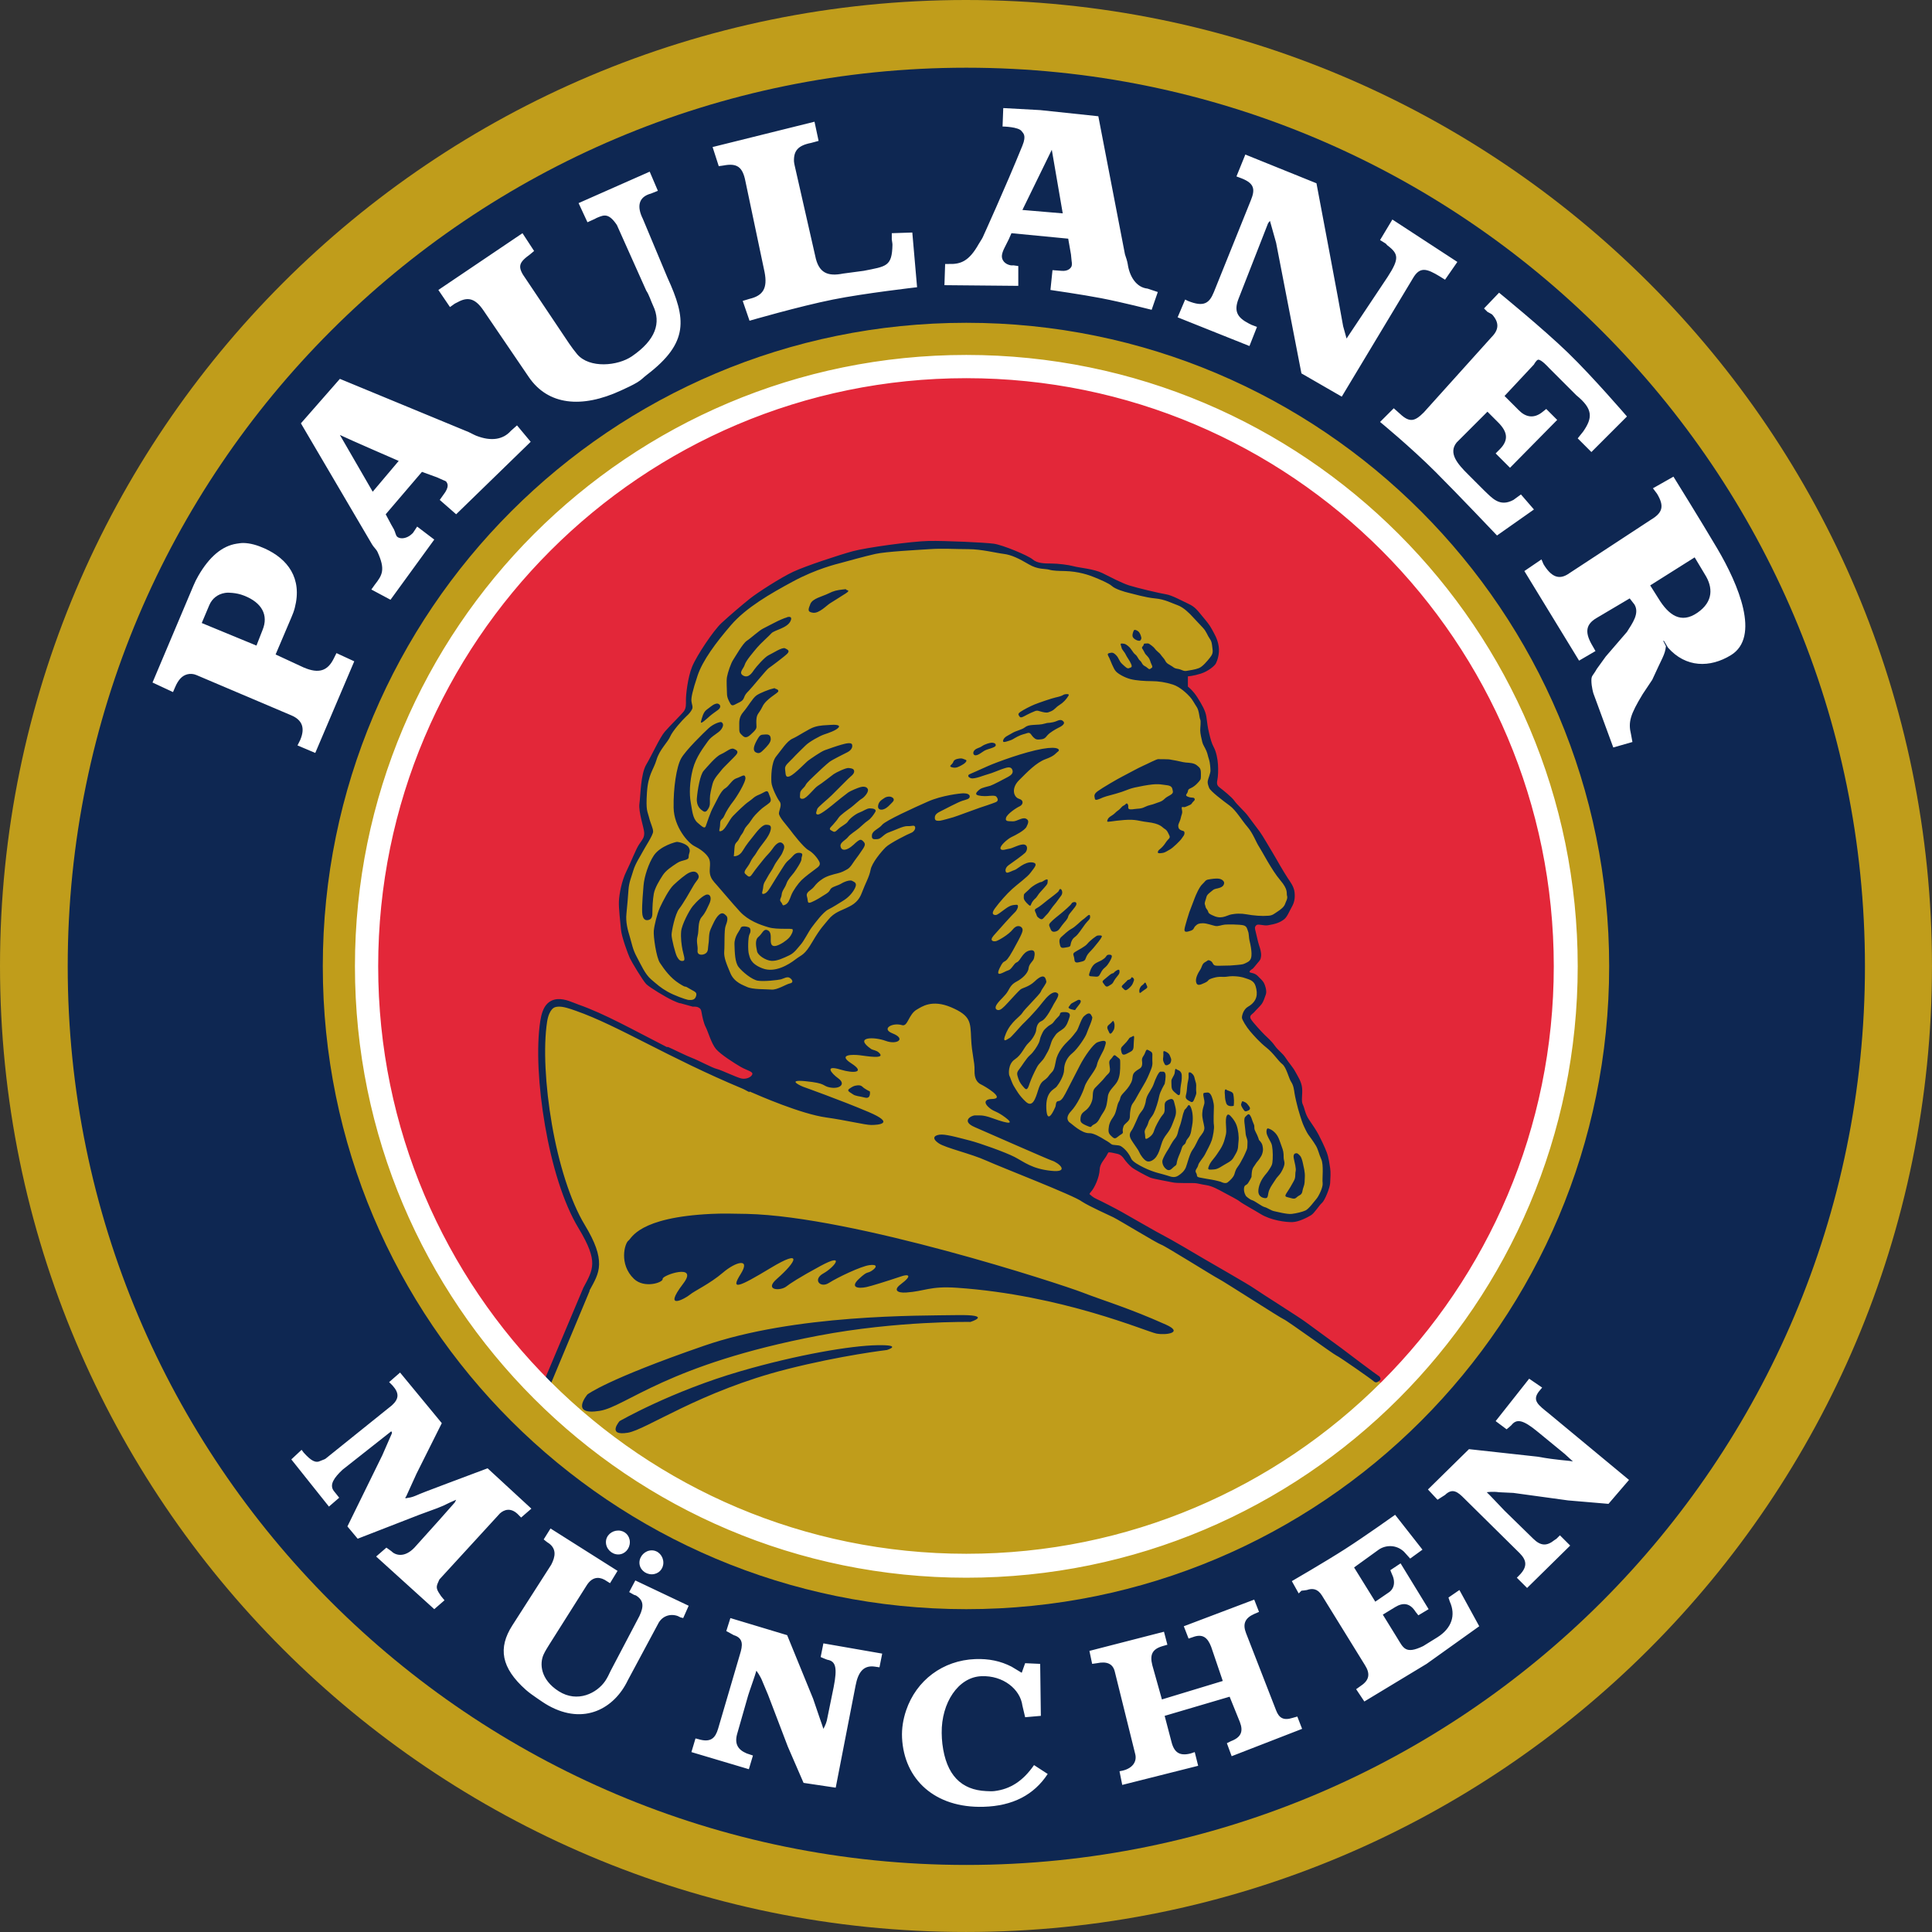
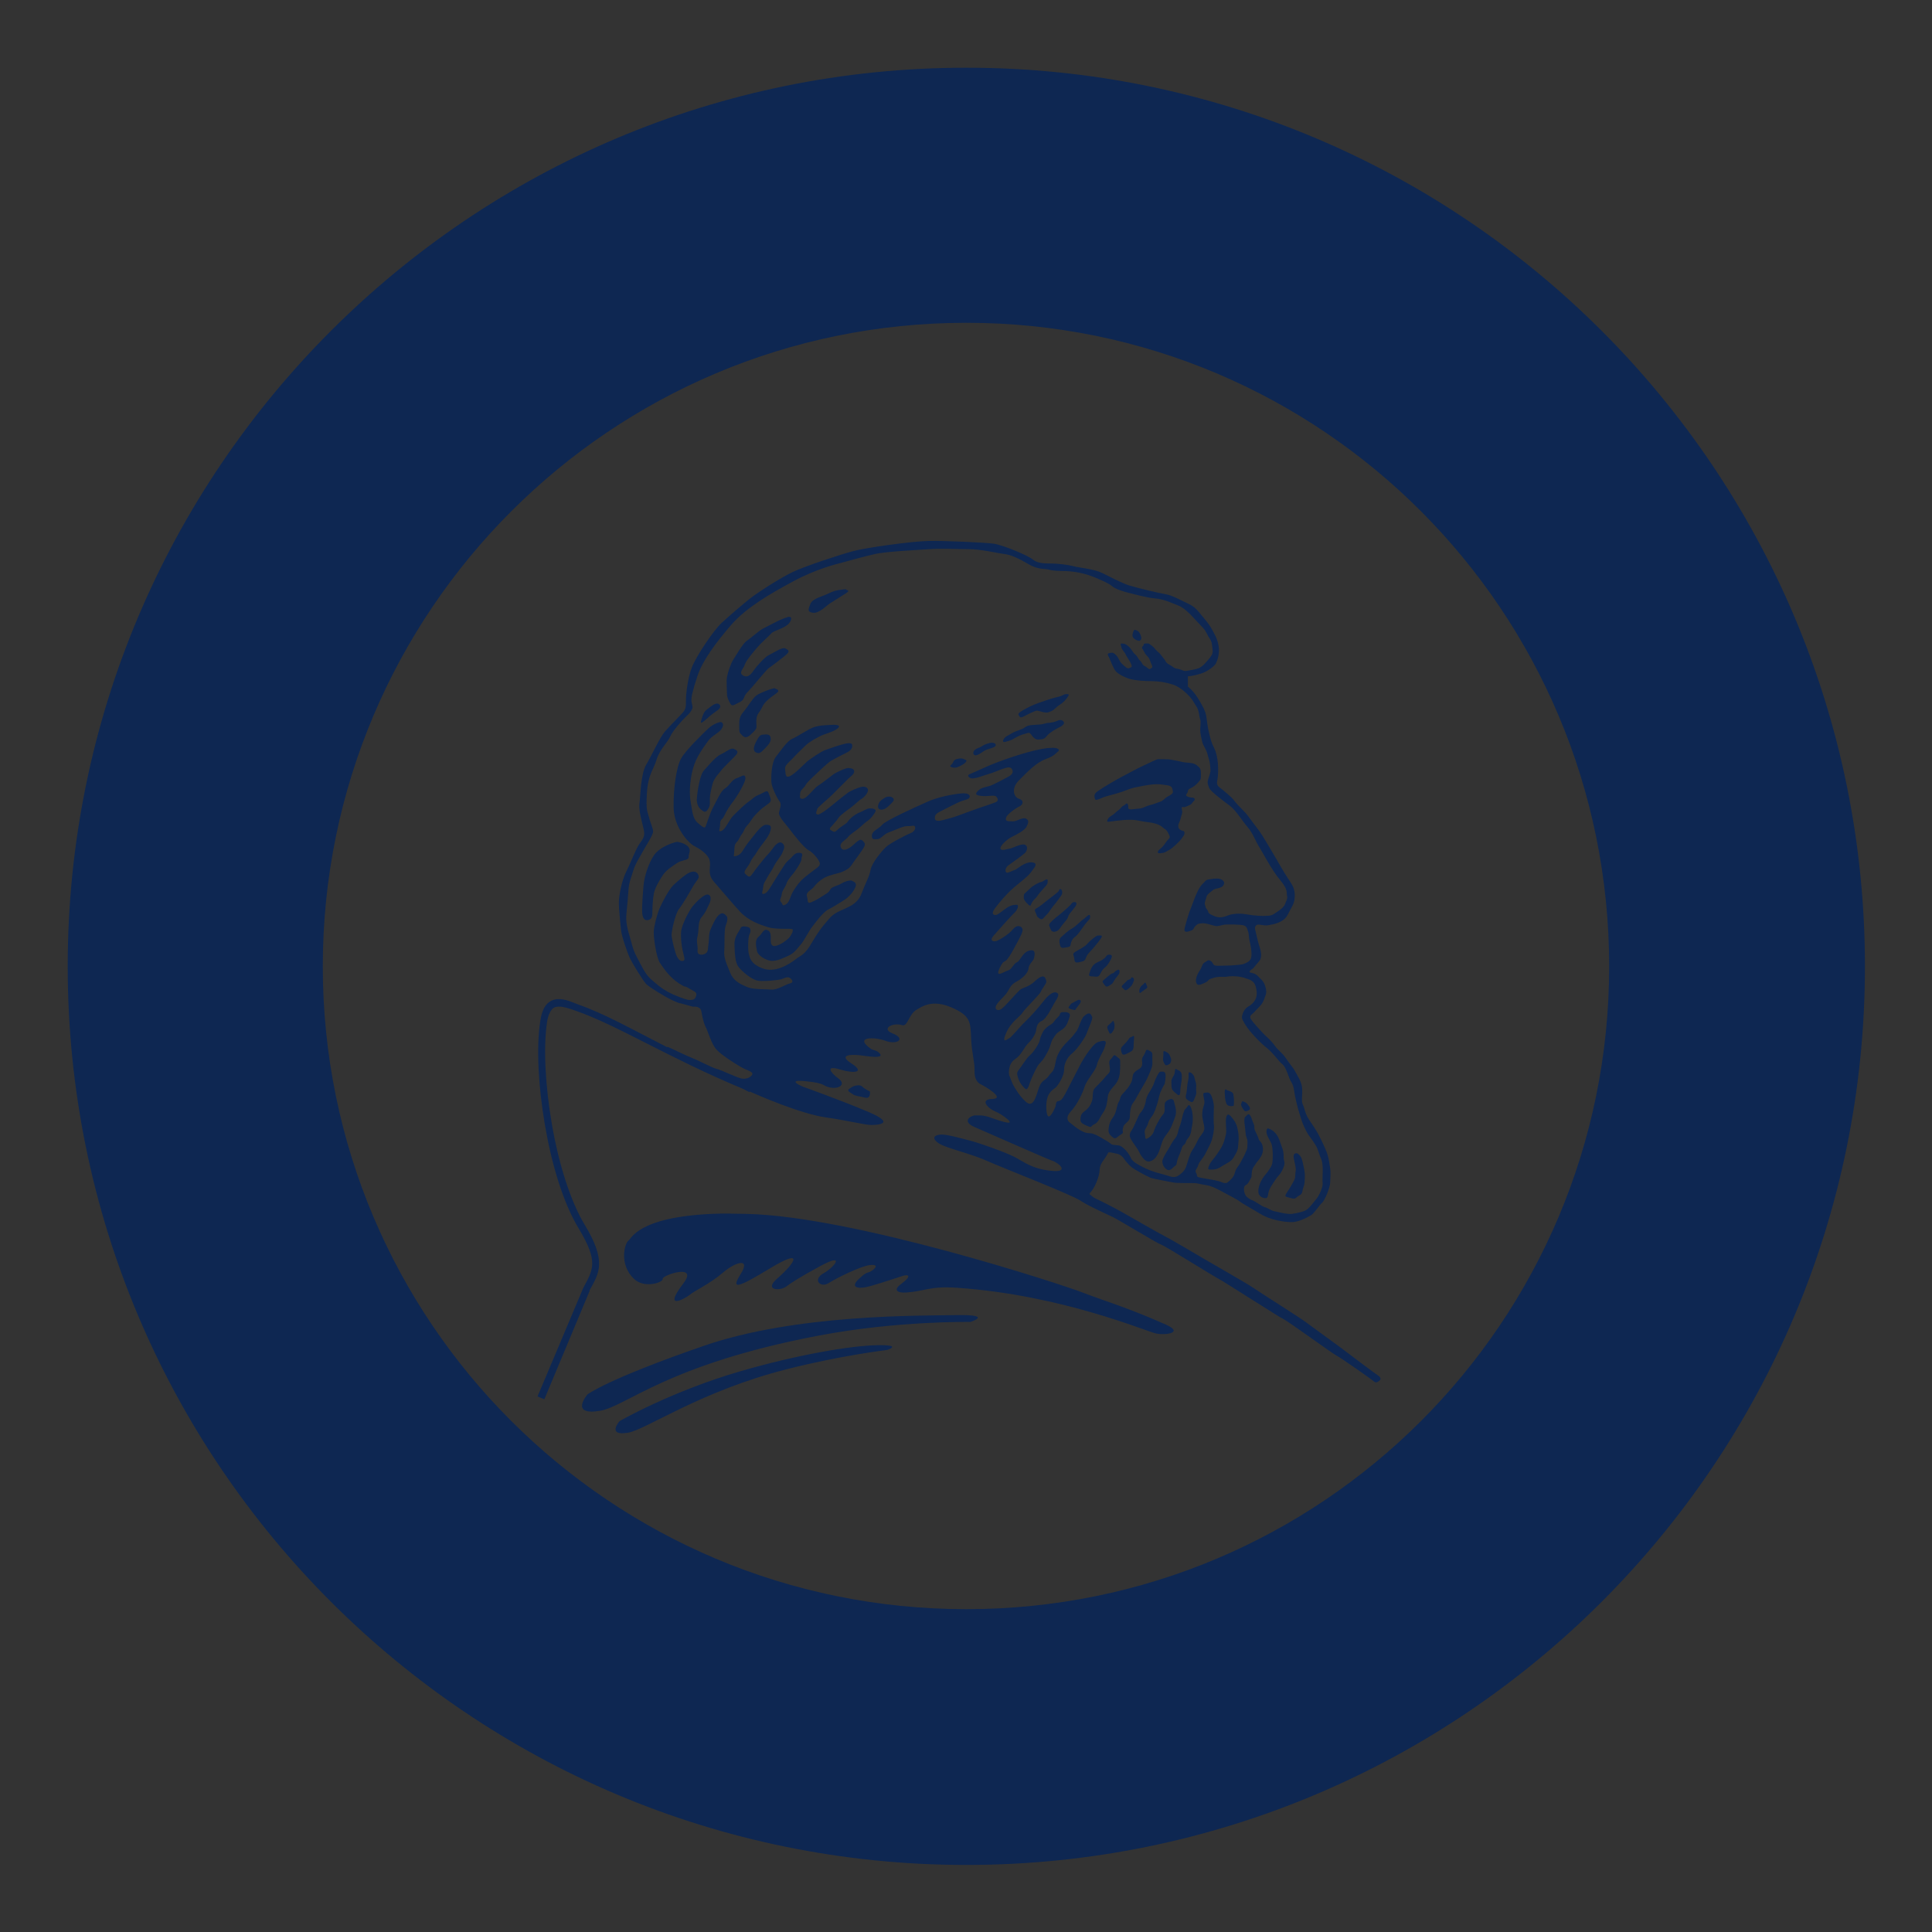
<svg xmlns="http://www.w3.org/2000/svg" version="1.0" width="768" height="768" viewBox="0 0 88.283 88.283" id="svg2975" style="display:inline">
  <rect x="0" y="0" width="88.283" height="88.283" fill="#333333" stroke="none" />
  <defs id="defs2977" />
  <g id="layer2" style="display:inline">
-     <path d="M 330.859,532.362 C 330.859,507.983 350.621,488.221 375,488.221 C 399.379,488.221 419.141,507.983 419.141,532.362 C 419.141,556.741 399.379,576.503 375,576.503 C 350.621,576.503 330.859,556.741 330.859,532.362" transform="translate(-330.859,-488.221)" id="path2540" style="fill:#c09d1b;fill-opacity:1;fill-rule:nonzero;stroke:none;display:inline" />
-     <path d="M 44.156,16.75 C 29.027,16.75 16.75,29.027 16.75,44.156 C 16.75,51.753 19.849,58.6 24.844,63.562 L 26.344,59.938 C 26.344,59.937 27.156,58.462 27.156,58.094 C 27.156,57.725 27.255,56.98 26.812,56.5 C 26.37,56.02 24.962,52.13 25,51.281 C 25.036,50.432 24.67,47.053 24.844,46.656 C 25.017,46.261 25.281,45.701 25.688,45.812 C 26.094,45.923 28.329,46.884 28.625,47.031 C 28.92,47.179 31.199,48.526 31.531,48.562 C 31.864,48.6 33.36,49.438 33.656,49.438 C 33.951,49.438 34.844,49.596 34.844,49.375 C 34.844,49.154 34.67,48.892 34.375,48.781 C 34.08,48.671 32.874,47.881 32.719,47.562 C 32.565,47.245 32.386,46.858 32.312,46.562 C 32.239,46.268 32.252,45.812 32.031,45.812 C 31.809,45.813 31.091,45.761 30.906,45.688 C 30.721,45.614 29.815,44.971 29.594,44.75 C 29.372,44.529 28.861,43.315 28.75,43.094 C 28.64,42.873 28.406,41.976 28.406,41.719 C 28.406,41.46 28.703,40.119 28.812,39.75 C 28.924,39.38 29.594,38.216 29.594,38.031 C 29.594,37.847 29.375,36.451 29.375,36.156 C 29.375,35.86 29.984,34.453 30.188,33.938 C 30.39,33.423 31.401,32.571 31.438,32.312 C 31.475,32.055 31.852,30.446 32,30.188 C 32.148,29.929 33.453,28.12 33.969,27.75 C 34.486,27.381 37.295,25.797 37.812,25.688 C 38.329,25.576 40.932,24.98 41.781,24.906 C 42.63,24.832 44.792,24.962 45.125,25 C 45.458,25.036 46.773,25.409 47.031,25.594 C 47.29,25.777 48.553,26.004 48.812,25.938 C 49.074,25.87 50.542,26.446 50.875,26.594 C 51.206,26.741 52.724,27.145 53.094,27.219 C 53.463,27.292 54.35,27.829 54.719,28.125 C 55.087,28.42 55.495,29.159 55.531,29.344 C 55.569,29.528 55.554,30.035 55.406,30.219 C 55.258,30.404 55.127,30.619 54.906,30.656 C 54.685,30.692 54.211,30.665 54.062,30.812 C 53.915,30.96 54.009,31.29 54.156,31.438 C 54.304,31.585 54.764,32.085 54.875,32.344 C 54.986,32.601 54.82,32.859 54.969,33.375 C 55.115,33.893 55.61,34.462 55.469,34.844 C 55.328,35.224 55.295,35.596 55.406,35.781 C 55.516,35.965 56.185,36.529 56.406,36.75 C 56.627,36.971 57.44,38.006 57.625,38.375 C 57.81,38.744 58.055,39.292 58.312,39.625 C 58.571,39.956 58.931,40.336 58.969,40.594 C 59.005,40.852 58.917,41.06 58.844,41.281 C 58.77,41.503 58.477,42.068 58.219,42.031 C 57.961,41.994 57.094,42.188 57.094,42.188 C 57.094,42.187 57.276,42.699 57.312,43.031 C 57.35,43.364 57.46,43.79 57.312,43.938 C 57.165,44.085 56.94,44.413 56.719,44.375 C 56.497,44.339 56.998,44.446 57.219,44.594 C 57.44,44.741 57.562,45.159 57.562,45.344 C 57.563,45.528 57.514,46.02 57.219,46.094 C 56.924,46.168 56.926,46.379 57,46.562 C 57.074,46.748 57.623,47.305 57.844,47.562 C 58.065,47.821 58.821,48.84 58.969,49.062 C 59.116,49.284 59.27,49.841 59.344,50.062 C 59.417,50.284 59.529,51.08 59.75,51.375 C 59.971,51.67 60.296,52.31 60.406,52.531 C 60.517,52.752 60.562,53.464 60.562,53.906 C 60.563,54.349 60.214,55.08 59.844,55.375 C 59.475,55.67 58.477,55.766 58.219,55.656 C 57.961,55.545 57.005,54.61 56.562,54.5 C 56.12,54.389 55.471,54.068 55.25,54.031 C 55.029,53.994 54.425,53.734 54.094,53.844 C 53.761,53.955 53.359,53.824 53.062,53.75 C 52.767,53.676 51.944,53.4 51.812,53.156 C 51.68,52.911 51.25,52.648 50.844,52.5 C 50.437,52.353 50.136,52.273 50.062,52.531 C 49.989,52.789 49.562,53.906 49.562,53.906 C 49.563,53.906 49.435,54.398 49.656,54.656 C 49.877,54.914 50.599,55.174 50.969,55.469 C 51.338,55.764 53.026,56.705 53.469,57 C 53.911,57.295 54.979,57.651 55.531,58.094 C 56.085,58.536 57.681,59.286 58.125,59.656 C 58.567,60.025 60.083,61.079 60.562,61.375 C 61.043,61.67 61.741,62.29 62,62.438 C 62.257,62.585 62.174,62.55 62.875,63.031 C 63.134,63.208 63.318,63.364 63.469,63.531 C 68.445,58.571 71.531,51.737 71.531,44.156 C 71.531,29.027 59.285,16.75 44.156,16.75 z" id="path2578" style="fill:#e32739;fill-opacity:1;fill-rule:nonzero;stroke:none;display:inline" />
    <path d="M 44.156,3.094 C 21.477,3.094 3.094,21.477 3.094,44.156 C 3.094,66.835 21.477,85.219 44.156,85.219 C 66.835,85.219 85.219,66.835 85.219,44.156 C 85.219,21.477 66.835,3.094 44.156,3.094 z M 44.156,14.75 C 60.396,14.75 73.531,27.916 73.531,44.156 C 73.531,60.396 60.396,73.531 44.156,73.531 C 27.916,73.531 14.75,60.396 14.75,44.156 C 14.75,27.916 27.916,14.75 44.156,14.75 z M 42.438,24.719 C 41.675,24.733 39.566,25.024 38.969,25.188 C 38.37,25.35 36.834,25.854 36.25,26.125 C 35.665,26.398 34.607,27.086 34.281,27.344 C 33.955,27.602 33.336,28.129 32.969,28.469 C 32.602,28.809 31.829,29.965 31.625,30.469 C 31.421,30.973 31.344,31.751 31.344,31.969 C 31.344,32.186 31.359,32.35 31.25,32.5 C 31.141,32.649 30.606,33.166 30.375,33.438 C 30.144,33.71 29.79,34.502 29.531,34.938 C 29.273,35.373 29.272,36.339 29.219,36.719 C 29.164,37.1 29.438,37.857 29.438,38.062 C 29.438,38.266 29.381,38.331 29.219,38.562 C 29.055,38.794 28.843,39.377 28.625,39.812 C 28.407,40.248 28.295,40.861 28.281,41.188 C 28.267,41.514 28.347,42.129 28.375,42.469 C 28.402,42.809 28.699,43.604 28.781,43.781 C 28.863,43.958 29.381,44.82 29.531,44.969 C 29.68,45.119 30.424,45.57 30.75,45.719 C 31.076,45.869 31.094,45.844 31.094,45.844 L 31.656,46 C 31.656,46 31.81,45.984 31.906,46.031 C 32.002,46.079 32.039,46.125 32.062,46.281 C 32.086,46.438 32.155,46.758 32.25,46.938 C 32.346,47.116 32.504,47.685 32.719,47.938 C 32.935,48.189 33.556,48.583 33.844,48.75 C 34.131,48.917 34.424,48.962 34.375,49.094 C 34.327,49.226 34.09,49.329 33.875,49.281 C 33.659,49.234 32.954,48.891 32.75,48.844 C 32.546,48.796 31.889,48.44 31.625,48.344 C 31.363,48.247 30.759,47.94 30.531,47.844 C 30.523,47.84 30.508,47.848 30.5,47.844 C 30.497,47.837 30.467,47.847 30.469,47.844 C 28.917,47.053 27.641,46.328 26.438,45.906 C 26.193,45.82 25.828,45.628 25.469,45.656 C 25.289,45.67 25.108,45.743 24.969,45.906 C 24.829,46.069 24.738,46.327 24.688,46.656 C 24.5,47.874 24.599,49.66 24.906,51.438 C 25.213,53.215 25.733,54.961 26.438,56.125 C 26.911,56.908 27.07,57.381 27.062,57.75 C 27.055,58.119 26.881,58.427 26.656,58.844 L 24.562,63.812 L 24.875,63.938 L 26.938,59 L 26.938,58.969 C 27.154,58.569 27.366,58.232 27.375,57.781 C 27.385,57.32 27.207,56.776 26.719,55.969 C 26.053,54.869 25.521,53.127 25.219,51.375 C 24.916,49.623 24.822,47.842 25,46.688 C 25.045,46.396 25.135,46.223 25.219,46.125 C 25.303,46.027 25.387,46.009 25.5,46 C 25.727,45.982 26.041,46.092 26.312,46.188 C 28.261,46.871 30.515,48.322 33.938,49.75 C 34.051,49.797 34.134,49.859 34.25,49.906 L 34.25,49.875 C 34.707,50.074 36.603,50.903 37.75,51.062 C 38.692,51.194 39.526,51.406 39.812,51.406 C 40.1,51.406 40.964,51.355 39.688,50.812 C 38.412,50.27 36.688,49.656 36.688,49.656 C 36.688,49.656 35.855,49.31 36.812,49.406 C 37.769,49.501 37.561,49.616 37.906,49.688 C 38.371,49.784 38.664,49.538 38.312,49.281 C 37.961,49.026 37.674,48.651 38.406,48.875 C 39.016,49.06 39.556,49.014 38.906,48.594 C 38.24,48.165 38.994,48.186 39.281,48.219 C 39.546,48.248 40.525,48.429 40.156,48.094 C 40.045,47.992 39.875,47.98 39.812,47.938 C 38.984,47.362 39.958,47.371 40.469,47.562 C 40.979,47.754 41.429,47.475 40.781,47.219 C 40.25,47.009 40.782,46.711 41.219,46.844 C 41.489,46.925 41.51,46.343 41.906,46.125 C 42.109,46.013 42.575,45.649 43.469,46.031 C 44.361,46.415 44.343,46.704 44.375,47.438 C 44.406,48.17 44.544,48.51 44.531,48.906 C 44.519,49.28 44.641,49.47 44.844,49.562 C 44.951,49.611 46.014,50.215 45.312,50.219 C 45.076,50.22 44.86,50.351 45.25,50.656 C 45.434,50.8 45.554,50.775 45.938,51.062 C 46.32,51.349 46.184,51.399 45.344,51.094 C 44.874,50.922 44.725,50.979 44.562,50.969 C 44.4,50.959 43.901,51.226 44.531,51.5 C 45.16,51.775 47.906,52.983 48.062,53.031 C 48.387,53.133 48.904,53.593 48.031,53.5 C 47.159,53.41 46.801,53.099 46.375,52.875 C 45.949,52.651 44.74,52.226 44.344,52.125 C 43.947,52.023 43.316,51.844 43.031,51.844 C 42.748,51.844 42.5,51.98 42.906,52.25 C 43.21,52.454 44.392,52.726 45.062,53.031 C 45.733,53.335 49.112,54.641 49.438,54.906 C 49.795,55.136 50.647,55.512 50.875,55.625 C 51.172,55.773 52.87,56.811 53.062,56.875 C 53.255,56.94 55.453,58.32 55.688,58.438 C 55.922,58.555 58.496,60.216 58.656,60.281 C 58.818,60.345 60.935,61.884 61.062,61.938 C 61.191,61.99 62.664,63.017 62.781,63.125 C 62.899,63.233 63.01,63.104 63.062,63.062 C 63.116,63.019 63.054,62.896 63,62.875 C 62.947,62.854 61.462,61.733 61.281,61.594 C 61.1,61.455 59.924,60.609 59.656,60.406 C 59.389,60.203 57.633,59.1 57.312,58.875 C 56.991,58.651 55.278,57.681 55.031,57.531 C 54.786,57.381 53.391,56.565 53.188,56.469 C 52.985,56.373 51.518,55.525 51.25,55.375 C 50.983,55.225 50.307,54.877 50.094,54.781 C 49.951,54.717 49.842,54.616 49.781,54.562 C 49.796,54.529 49.821,54.493 49.844,54.469 C 50.016,54.286 50.236,53.797 50.25,53.438 C 50.26,53.174 50.471,52.975 50.562,52.812 C 50.589,52.765 50.613,52.708 50.656,52.656 C 50.784,52.653 50.901,52.695 51.031,52.719 C 51.214,52.751 51.31,52.873 51.375,52.969 C 51.439,53.065 51.601,53.248 51.719,53.344 C 51.836,53.44 52.402,53.747 52.562,53.812 C 52.722,53.876 53.413,53.989 53.594,54.031 C 53.776,54.075 54.434,54.053 54.594,54.062 C 54.755,54.074 54.847,54.114 55.125,54.156 C 55.403,54.2 55.68,54.36 55.938,54.5 C 56.193,54.639 56.539,54.81 56.656,54.906 C 56.774,55.002 57.337,55.309 57.594,55.469 C 58.071,55.767 58.764,55.854 59.062,55.844 C 59.362,55.833 59.746,55.627 59.906,55.531 C 60.066,55.435 60.279,55.075 60.406,54.969 C 60.535,54.861 60.77,54.276 60.781,54.062 C 60.791,53.849 60.814,53.568 60.781,53.375 C 60.749,53.182 60.721,52.912 60.625,52.656 C 60.529,52.4 60.346,52.025 60.25,51.844 C 60.154,51.663 59.99,51.415 59.812,51.156 C 59.636,50.899 59.613,50.631 59.531,50.469 C 59.449,50.305 59.527,50.019 59.5,49.719 C 59.472,49.42 59.296,49.173 59.188,48.969 C 59.079,48.765 58.899,48.575 58.75,48.344 C 58.6,48.112 58.414,48.013 58.25,47.781 C 58.087,47.55 57.89,47.39 57.781,47.281 C 57.672,47.172 57.252,46.725 57.156,46.562 C 57.061,46.4 57.245,46.331 57.312,46.25 C 57.38,46.167 57.589,45.97 57.656,45.875 C 57.725,45.78 57.79,45.601 57.844,45.438 C 57.899,45.275 57.805,45.001 57.75,44.906 C 57.696,44.811 57.591,44.716 57.469,44.594 C 57.347,44.471 57.206,44.465 57.125,44.438 C 57.044,44.41 57.165,44.309 57.219,44.281 C 57.274,44.255 57.373,44.109 57.469,44 C 57.564,43.891 57.611,43.85 57.625,43.688 C 57.639,43.524 57.586,43.351 57.531,43.188 C 57.477,43.025 57.416,42.712 57.375,42.562 C 57.335,42.414 57.325,42.362 57.406,42.281 C 57.487,42.199 57.736,42.314 57.938,42.281 C 58.264,42.226 58.481,42.165 58.688,42 C 58.822,41.891 58.923,41.627 59.031,41.438 C 59.14,41.248 59.184,41.052 59.156,40.781 C 59.13,40.51 58.952,40.288 58.844,40.125 C 58.735,39.961 58.622,39.766 58.5,39.562 C 58.379,39.359 58.291,39.186 58.156,38.969 C 58.02,38.751 57.712,38.204 57.562,38 C 57.413,37.796 57.109,37.4 57,37.25 C 56.891,37.1 56.515,36.756 56.406,36.594 C 56.297,36.43 55.859,36.081 55.75,36 C 55.641,35.919 55.584,35.847 55.625,35.656 C 55.665,35.466 55.67,35.181 55.656,34.938 C 55.642,34.693 55.578,34.36 55.469,34.156 C 55.36,33.953 55.317,33.773 55.25,33.5 C 55.181,33.229 55.165,33.021 55.125,32.75 C 55.084,32.477 54.924,32.201 54.719,31.875 C 54.515,31.549 54.281,31.375 54.281,31.375 L 54.281,30.906 C 54.281,30.906 54.535,30.89 54.875,30.781 C 55.215,30.672 55.509,30.422 55.562,30.312 C 55.617,30.204 55.741,29.885 55.688,29.531 C 55.633,29.179 55.484,28.955 55.375,28.75 C 55.266,28.546 55.141,28.4 54.938,28.156 C 54.734,27.911 54.612,27.73 54.312,27.594 C 54.014,27.457 53.553,27.198 53.281,27.156 C 53.009,27.115 51.934,26.859 51.594,26.75 C 51.254,26.641 50.756,26.377 50.375,26.188 C 49.994,25.996 49.308,25.944 49.062,25.875 C 48.818,25.808 48.345,25.75 48.031,25.75 C 47.719,25.75 47.391,25.74 47.188,25.562 C 46.984,25.386 45.815,24.898 45.406,24.844 C 44.999,24.789 43.199,24.705 42.438,24.719 z M 42.469,25.094 C 43.068,25.052 43.651,25.094 44.25,25.094 C 44.847,25.094 45.535,25.272 45.875,25.312 C 46.215,25.354 46.565,25.524 47,25.781 C 47.435,26.04 47.761,25.978 47.938,26.031 C 48.115,26.085 48.396,26.089 48.656,26.094 C 49.281,26.108 49.77,26.28 50,26.375 C 50.231,26.47 50.664,26.646 50.812,26.781 C 50.962,26.918 51.38,27.046 51.594,27.094 C 51.839,27.149 52.333,27.304 52.781,27.344 C 53.23,27.385 53.54,27.56 53.812,27.656 C 54.084,27.751 54.364,28.038 54.5,28.188 C 54.635,28.336 54.806,28.511 54.969,28.688 C 55.133,28.865 55.174,29.039 55.281,29.188 C 55.39,29.337 55.38,29.48 55.406,29.656 C 55.434,29.834 55.39,29.926 55.281,30.062 C 55.171,30.198 54.957,30.464 54.781,30.531 C 54.605,30.6 54.369,30.629 54.219,30.656 C 54.07,30.683 54.002,30.59 53.812,30.562 C 53.623,30.535 53.642,30.484 53.438,30.375 C 53.234,30.266 53.279,30.197 53.156,30.062 C 53.034,29.926 53.056,29.904 52.906,29.781 C 52.756,29.659 52.801,29.635 52.625,29.5 C 52.447,29.364 52.466,29.406 52.344,29.406 C 52.222,29.406 52.3,29.45 52.219,29.531 C 52.136,29.614 52.212,29.631 52.281,29.781 C 52.349,29.931 52.374,29.909 52.469,30.031 C 52.564,30.154 52.556,30.239 52.625,30.375 C 52.693,30.511 52.631,30.509 52.562,30.562 C 52.495,30.617 52.449,30.506 52.312,30.438 C 52.178,30.37 52.19,30.269 52.094,30.188 C 51.999,30.106 51.984,29.988 51.875,29.906 C 51.766,29.825 51.699,29.641 51.562,29.531 C 51.426,29.422 51.416,29.42 51.281,29.406 C 51.145,29.392 51.236,29.499 51.25,29.594 C 51.264,29.689 51.384,29.784 51.438,29.906 C 51.492,30.029 51.62,30.181 51.688,30.344 C 51.756,30.508 51.675,30.49 51.594,30.531 C 51.513,30.571 51.43,30.48 51.281,30.344 C 51.131,30.209 51.135,30.074 51,29.938 C 50.864,29.801 50.81,29.816 50.688,29.844 C 50.565,29.87 50.634,29.954 50.688,30.062 C 50.742,30.171 50.876,30.565 51,30.688 C 51.121,30.81 51.399,30.963 51.656,31.031 C 51.915,31.099 52.325,31.125 52.625,31.125 C 52.924,31.125 53.254,31.172 53.594,31.281 C 53.934,31.39 54.252,31.709 54.375,31.844 C 54.498,31.98 54.579,32.15 54.688,32.312 C 54.796,32.476 54.802,32.794 54.844,32.875 C 54.884,32.958 54.844,33.225 54.844,33.375 C 54.844,33.525 54.91,33.784 54.938,33.906 C 54.964,34.029 55.057,34.15 55.125,34.312 C 55.193,34.476 55.18,34.51 55.25,34.719 C 55.29,34.841 55.312,35.096 55.312,35.219 C 55.312,35.341 55.201,35.592 55.188,35.688 C 55.175,35.782 55.195,35.85 55.25,36 C 55.304,36.15 55.875,36.581 56.188,36.812 C 56.483,37.03 56.741,37.483 57,37.781 C 57.259,38.08 57.395,38.484 57.531,38.688 C 57.667,38.891 58.106,39.756 58.5,40.219 C 58.888,40.672 58.771,40.815 58.812,40.938 C 58.852,41.059 58.76,41.19 58.719,41.312 C 58.679,41.435 58.525,41.561 58.375,41.656 C 58.225,41.751 58.159,41.83 57.969,41.844 C 57.779,41.858 57.66,41.858 57.469,41.844 C 57.279,41.83 57.119,41.809 56.969,41.781 C 56.82,41.754 56.729,41.75 56.594,41.75 C 56.458,41.75 56.39,41.767 56.281,41.781 C 56.174,41.795 56.025,41.879 55.875,41.906 C 55.725,41.932 55.593,41.92 55.375,41.812 C 55.156,41.704 55.251,41.685 55.156,41.562 C 55.061,41.44 55.102,41.439 55.062,41.344 C 55.021,41.249 55.098,41.136 55.125,41 C 55.153,40.864 55.298,40.783 55.406,40.688 C 55.515,40.593 55.601,40.618 55.75,40.562 C 55.9,40.509 55.937,40.411 55.938,40.344 C 55.938,40.276 55.855,40.182 55.719,40.156 C 55.584,40.129 55.369,40.161 55.219,40.188 C 55.069,40.215 55.074,40.284 54.938,40.406 C 54.801,40.529 54.634,40.922 54.594,41.031 C 54.553,41.14 54.344,41.687 54.344,41.688 C 54.344,41.688 54.139,42.319 54.125,42.469 C 54.111,42.619 54.242,42.586 54.406,42.531 C 54.569,42.477 54.53,42.409 54.625,42.312 C 54.721,42.218 54.792,42.188 54.969,42.188 C 55.146,42.188 55.395,42.285 55.531,42.312 C 55.667,42.34 55.82,42.264 55.969,42.25 C 56.119,42.236 56.635,42.241 56.812,42.281 C 56.989,42.322 56.991,42.467 57.031,42.562 C 57.072,42.657 57.066,42.86 57.094,42.969 C 57.149,43.186 57.187,43.426 57.188,43.562 C 57.188,43.699 57.19,43.874 57,43.969 C 56.81,44.064 56.83,44.066 56.531,44.094 C 56.233,44.121 56.181,44.125 55.938,44.125 C 55.693,44.125 55.725,44.139 55.562,44.125 C 55.4,44.111 55.449,43.974 55.312,43.906 C 55.178,43.839 55.197,43.901 55.062,43.969 C 54.926,44.038 54.926,44.19 54.844,44.312 C 54.763,44.435 54.615,44.685 54.656,44.875 C 54.697,45.065 54.83,45.015 55.062,44.906 C 55.292,44.797 55.125,44.782 55.438,44.688 C 55.75,44.593 55.849,44.666 56.094,44.625 C 56.339,44.585 56.685,44.619 56.875,44.688 C 57.065,44.755 57.294,44.791 57.375,45.062 C 57.431,45.249 57.447,45.412 57.406,45.562 C 57.366,45.711 57.25,45.878 57.031,46 C 56.815,46.123 56.75,46.405 56.75,46.5 C 56.75,46.596 56.961,46.934 57.125,47.125 C 57.288,47.315 57.549,47.616 57.875,47.875 C 58.201,48.134 58.402,48.475 58.594,48.625 C 58.784,48.775 58.89,49.275 59,49.438 C 59.109,49.6 59.129,49.792 59.156,49.969 C 59.184,50.145 59.271,50.506 59.312,50.656 C 59.354,50.805 59.476,51.209 59.531,51.344 C 59.585,51.48 59.713,51.749 59.781,51.844 C 59.849,51.939 60.003,52.139 60.125,52.344 C 60.246,52.547 60.252,52.697 60.375,52.969 C 60.498,53.241 60.41,53.873 60.438,54.062 C 60.464,54.254 60.251,54.673 60.156,54.781 C 60.061,54.89 59.805,55.244 59.656,55.312 C 59.506,55.38 59.247,55.442 59.031,55.469 C 58.812,55.496 58.355,55.371 58.219,55.344 C 58.083,55.318 57.904,55.184 57.781,55.156 C 57.659,55.129 57.355,54.885 57.219,54.844 C 57.083,54.803 56.938,54.656 56.938,54.656 C 56.938,54.656 56.831,54.503 56.844,54.312 C 56.858,54.123 56.949,54.185 57.031,54.062 C 57.112,53.94 57.188,53.781 57.188,53.781 C 57.188,53.781 57.191,53.591 57.219,53.469 C 57.246,53.347 57.321,53.282 57.375,53.188 C 57.43,53.093 57.494,53.046 57.562,52.938 C 57.63,52.829 57.646,52.823 57.688,52.688 C 57.727,52.551 57.715,52.479 57.688,52.344 C 57.66,52.208 57.531,52.094 57.531,52.094 C 57.531,52.094 57.484,51.922 57.375,51.719 C 57.266,51.515 57.364,51.52 57.281,51.344 C 57.2,51.166 57.206,51.091 57.125,50.969 C 57.042,50.846 56.988,50.964 56.906,51.031 C 56.825,51.1 56.875,51.375 56.875,51.375 C 56.875,51.375 56.892,51.506 56.906,51.656 C 56.92,51.806 56.915,51.85 56.969,52 C 57.024,52.149 57,52.18 57,52.344 C 57,52.506 56.974,52.524 56.906,52.688 C 56.837,52.85 56.75,53 56.75,53 C 56.75,53 56.657,53.19 56.562,53.312 C 56.468,53.435 56.447,53.52 56.406,53.656 C 56.366,53.791 56.202,53.95 56.094,54.031 C 55.985,54.114 55.781,54 55.781,54 C 55.781,54 55.538,53.932 55.375,53.906 C 55.211,53.879 55.061,53.854 54.844,53.812 C 54.626,53.773 54.737,53.717 54.656,53.594 C 54.575,53.471 54.722,53.385 54.75,53.25 C 54.778,53.114 54.98,52.914 55.062,52.75 C 55.144,52.587 55.32,52.27 55.375,52.094 C 55.429,51.916 55.496,51.57 55.469,51.406 C 55.441,51.244 55.469,50.725 55.469,50.562 C 55.469,50.399 55.395,50.109 55.312,50 C 55.231,49.891 55.154,49.924 55.031,49.938 C 54.909,49.951 55.072,50.274 55.031,50.438 C 54.99,50.601 54.95,50.657 54.938,50.875 C 54.924,51.093 55.004,51.31 55.031,51.5 C 55.059,51.69 54.909,51.833 54.812,51.969 C 54.718,52.105 54.649,52.327 54.5,52.531 C 54.35,52.735 54.255,53.181 54.188,53.344 C 54.119,53.508 53.993,53.624 53.844,53.719 C 53.694,53.814 53.575,53.8 53.344,53.719 C 53.112,53.638 52.739,53.589 52.25,53.344 C 52.068,53.252 51.752,53.091 51.688,52.938 C 51.6,52.731 51.419,52.495 51.219,52.375 C 51.102,52.305 50.859,52.345 50.781,52.281 C 50.655,52.175 50.5,52.094 50.5,52.094 C 50.258,51.941 49.963,51.774 49.781,51.781 C 49.423,51.795 48.976,51.352 48.906,51.312 C 48.834,51.271 48.642,51.095 48.938,50.781 C 49.233,50.466 49.48,49.922 49.562,49.656 C 49.657,49.345 50.078,48.907 50.125,48.656 C 50.174,48.404 50.432,48.03 50.469,47.875 C 50.505,47.719 50.691,47.436 50.156,47.625 C 49.953,47.697 49.547,48.292 49.344,48.688 C 49.14,49.084 48.914,49.53 48.781,49.781 C 48.65,50.032 48.531,50.3 48.375,50.312 C 48.22,50.324 48.266,50.486 48.219,50.594 C 48.17,50.703 47.849,51.447 47.812,50.656 C 47.776,49.865 48.172,49.789 48.281,49.656 C 48.389,49.525 48.625,49.151 48.625,48.875 C 48.625,48.6 48.761,48.316 49,48.125 C 49.24,47.934 49.609,47.374 49.656,47.219 C 49.705,47.062 49.955,46.541 49.906,46.469 C 49.859,46.398 49.828,46.167 49.531,46.438 C 49.399,46.558 49.284,47.006 49.188,47.125 C 49.091,47.245 48.98,47.407 48.812,47.562 C 48.645,47.719 48.321,48.074 48.25,48.469 C 48.177,48.865 48.139,48.922 48.031,49.031 C 47.922,49.139 47.914,49.205 47.781,49.312 C 47.65,49.42 47.557,49.429 47.438,49.812 C 47.318,50.196 47.186,50.631 46.875,50.344 C 46.564,50.056 46.451,49.824 46.344,49.656 C 46.235,49.489 46.161,49.216 46.125,49.156 C 46.09,49.096 46.051,48.621 46.375,48.406 C 46.699,48.19 46.784,47.86 47,47.656 C 47.216,47.453 47.333,47.189 47.344,47.094 C 47.356,46.997 47.379,46.74 47.594,46.656 C 47.81,46.572 48.096,45.984 48.156,45.875 C 48.216,45.768 48.416,45.49 48.344,45.406 C 48.273,45.322 48.076,45.241 47.656,45.781 C 47.237,46.32 46.826,46.705 46.719,46.812 C 46.611,46.92 46.185,47.426 46.125,47.438 C 46.066,47.45 45.741,47.758 45.969,47.219 C 46.196,46.68 46.636,46.438 46.719,46.281 C 46.804,46.126 47.514,45.444 47.562,45.312 C 47.61,45.181 47.836,44.928 47.812,44.844 C 47.789,44.759 47.759,44.386 47.281,44.844 C 47.006,45.106 46.72,45.135 46.625,45.219 C 46.529,45.303 46.29,45.561 46.062,45.812 C 45.834,46.064 45.72,46.156 45.625,46.156 C 45.529,46.156 45.419,46.079 45.562,45.875 C 45.706,45.671 45.943,45.498 46.062,45.281 C 46.182,45.066 46.241,44.964 46.469,44.844 C 46.696,44.724 46.976,44.479 47,44.25 C 47.024,44.024 47.214,43.936 47.25,43.781 C 47.285,43.625 47.343,43.354 47.031,43.438 C 46.719,43.521 46.625,43.909 46.469,43.969 C 46.314,44.029 46.241,44.296 46.062,44.344 C 45.882,44.392 45.436,44.734 45.688,44.219 C 45.939,43.704 45.849,44.216 46.281,43.438 C 46.711,42.659 46.755,42.545 46.719,42.438 C 46.683,42.33 46.485,42.218 46.281,42.469 C 46.077,42.721 45.64,42.964 45.531,43 C 45.424,43.036 45.179,43.013 45.406,42.75 C 45.634,42.485 46.28,41.771 46.375,41.688 C 46.471,41.604 46.605,41.331 46.438,41.344 C 46.27,41.355 46.165,41.365 45.938,41.531 C 45.71,41.7 45.571,41.812 45.5,41.812 C 45.427,41.813 45.254,41.788 45.469,41.5 C 45.685,41.212 45.986,40.864 46.25,40.625 C 46.514,40.385 46.949,40.079 47.094,39.875 C 47.237,39.671 47.491,39.443 47.156,39.406 C 46.821,39.371 46.471,39.726 46.375,39.75 C 46.28,39.774 46.072,39.899 46,39.875 C 45.929,39.851 45.903,39.663 46.094,39.531 C 46.286,39.399 46.748,39.065 46.844,38.969 C 46.939,38.873 46.992,38.642 46.812,38.594 C 46.634,38.546 46.258,38.769 46.125,38.781 C 45.993,38.794 45.766,38.901 45.719,38.781 C 45.671,38.661 46.04,38.335 46.219,38.25 C 46.399,38.166 46.822,37.949 46.906,37.781 C 46.99,37.613 47.042,37.479 46.875,37.406 C 46.708,37.334 46.46,37.542 46.281,37.531 C 46.101,37.519 45.92,37.555 45.969,37.375 C 46.016,37.196 46.438,36.915 46.594,36.844 C 46.75,36.771 46.803,36.572 46.562,36.5 C 46.324,36.429 46.191,36.028 46.562,35.656 C 46.934,35.285 47.35,34.844 47.781,34.688 C 48.213,34.532 48.236,34.415 48.344,34.344 C 48.451,34.271 48.394,34.084 47.625,34.219 C 46.811,34.363 45.583,34.814 45.156,35 C 44.689,35.204 44.407,35.339 44.312,35.375 C 44.216,35.41 44.208,35.515 44.375,35.562 C 44.543,35.61 45,35.411 45.156,35.375 C 45.311,35.34 45.749,35.149 45.844,35.125 C 45.94,35.101 46.166,34.989 46.25,35.156 C 46.334,35.325 46.194,35.429 46.062,35.5 C 45.93,35.572 45.37,35.87 45.25,35.906 C 45.131,35.943 44.877,35.99 44.781,36.062 C 44.685,36.134 44.554,36.252 44.625,36.312 C 44.697,36.373 44.98,36.388 45.125,36.375 C 45.267,36.364 45.471,36.335 45.531,36.406 C 45.591,36.479 45.644,36.596 45.5,36.656 C 45.356,36.716 44.865,36.881 44.781,36.906 C 44.696,36.93 43.695,37.307 43.562,37.344 C 43.431,37.38 43.064,37.487 42.969,37.5 C 42.873,37.511 42.731,37.525 42.719,37.406 C 42.706,37.286 42.746,37.19 42.938,37.094 C 43.129,36.998 43.778,36.654 43.969,36.594 C 44.16,36.534 44.3,36.514 44.312,36.406 C 44.325,36.299 44.188,36.25 44.031,36.25 C 43.876,36.25 43.03,36.349 42.406,36.625 C 41.784,36.9 40.468,37.496 40.312,37.688 C 40.156,37.879 39.867,37.953 39.844,38.156 C 39.82,38.36 39.914,38.356 40.094,38.344 C 40.274,38.333 40.374,38.115 40.625,38.031 C 40.876,37.947 41.276,37.737 41.469,37.75 C 41.66,37.761 41.776,37.685 41.812,37.781 C 41.849,37.876 41.758,38.014 41.625,38.062 C 41.494,38.11 40.66,38.526 40.469,38.719 C 40.276,38.91 39.84,39.426 39.781,39.75 C 39.72,40.074 39.555,40.334 39.375,40.812 C 39.195,41.291 38.836,41.405 38.656,41.5 C 38.476,41.596 38.12,41.681 37.844,42.031 C 37.664,42.259 37.496,42.398 37.125,43.031 C 36.754,43.666 36.655,43.604 36.344,43.844 C 36.032,44.084 35.407,44.466 34.844,44.25 C 34.281,44.035 34.266,43.75 34.219,43.594 C 34.17,43.438 34.178,42.807 34.25,42.688 C 34.321,42.568 34.303,42.411 34.219,42.375 C 34.135,42.339 33.88,42.286 33.844,42.406 C 33.809,42.526 33.55,42.773 33.562,43.156 C 33.574,43.54 33.583,43.972 33.75,44.188 C 33.917,44.402 34.35,44.764 34.625,44.812 C 34.901,44.86 35.555,44.786 35.688,44.75 C 35.819,44.715 35.974,44.604 36.094,44.688 C 36.214,44.771 36.274,44.903 36.094,44.938 C 35.915,44.974 35.525,45.242 35.25,45.219 C 34.974,45.195 34.383,45.222 34.125,45.094 C 33.981,45.023 33.555,44.9 33.375,44.469 C 33.195,44.038 33.07,43.756 33.094,43.469 C 33.119,43.18 33.085,42.505 33.156,42.312 C 33.229,42.121 33.282,41.94 33.188,41.844 C 33.091,41.747 33,41.669 32.844,41.812 C 32.689,41.956 32.565,42.254 32.469,42.469 C 32.374,42.685 32.41,42.932 32.375,43.125 C 32.339,43.316 32.381,43.468 32.25,43.562 C 32.119,43.659 31.851,43.665 31.875,43.438 C 31.899,43.21 31.804,43.044 31.875,42.781 C 31.948,42.517 31.871,42.134 32.062,41.906 C 32.254,41.679 32.288,41.551 32.406,41.312 C 32.526,41.072 32.48,40.864 32.312,40.875 C 32.145,40.888 31.824,41.203 31.656,41.406 C 31.489,41.61 31.149,42.264 31.125,42.562 C 31.101,42.862 31.14,43.166 31.188,43.406 C 31.235,43.645 31.339,43.883 31.219,43.906 C 31.099,43.93 31.023,43.874 30.938,43.719 C 30.854,43.563 30.688,42.899 30.688,42.719 C 30.688,42.54 30.851,41.76 31.031,41.531 C 31.211,41.305 31.544,40.72 31.688,40.469 C 31.831,40.218 31.99,40.136 31.906,39.969 C 31.823,39.801 31.668,39.803 31.5,39.875 C 31.332,39.946 30.997,40.234 30.781,40.438 C 30.566,40.641 30.289,41.181 30.156,41.469 C 30.025,41.756 29.899,42.279 29.875,42.531 C 29.851,42.782 29.986,43.745 30.156,44 C 30.371,44.322 30.636,44.686 31.031,44.938 C 31.426,45.19 31.218,45.001 31.469,45.156 C 31.72,45.312 31.86,45.32 31.812,45.5 C 31.764,45.68 31.652,45.711 31.438,45.688 C 31.309,45.663 30.813,45.49 30.5,45.312 C 30.188,45.136 30.021,44.981 29.75,44.75 C 29.477,44.519 29.284,44.071 29.094,43.719 C 28.904,43.365 28.876,43.125 28.781,42.812 C 28.686,42.499 28.584,42.145 28.625,41.75 C 28.666,41.356 28.693,41.01 28.719,40.656 C 28.746,40.303 28.843,40.107 28.938,39.781 C 29.032,39.455 29.294,39.07 29.375,38.906 C 29.456,38.742 29.844,38.164 29.844,38 C 29.844,37.837 29.724,37.629 29.656,37.344 C 29.587,37.059 29.508,37.062 29.562,36.219 C 29.616,35.376 29.864,35.18 30,34.719 C 30.135,34.256 30.516,33.915 30.625,33.656 C 30.734,33.399 31.181,32.9 31.344,32.75 C 31.508,32.601 31.57,32.514 31.625,32.406 C 31.679,32.297 31.607,32.181 31.594,32.031 C 31.58,31.881 31.644,31.569 31.875,30.875 C 32.105,30.183 32.713,29.365 33.406,28.562 C 34.099,27.761 35.189,27.134 36.25,26.562 C 37.31,25.992 38.234,25.773 38.438,25.719 C 38.641,25.664 39.511,25.421 40,25.312 C 40.49,25.204 41.871,25.134 42.469,25.094 z M 38.5,26.938 C 38.235,26.971 38.109,26.992 37.844,27.125 C 37.58,27.256 37.13,27.346 37.031,27.594 C 36.933,27.843 36.876,27.966 37.156,28 C 37.437,28.033 37.773,27.663 37.938,27.562 C 38.102,27.464 38.399,27.271 38.531,27.188 C 38.664,27.106 38.851,27.001 38.719,26.969 C 38.588,26.935 38.764,26.905 38.5,26.938 z M 36.031,28.188 C 35.989,28.191 35.946,28.211 35.938,28.219 C 35.836,28.243 35.728,28.299 35.688,28.312 C 35.589,28.345 35.074,28.62 34.875,28.719 C 34.678,28.817 34.306,29.166 34.125,29.281 C 33.943,29.398 33.599,30.008 33.5,30.156 C 33.4,30.304 33.252,30.739 33.219,30.938 C 33.186,31.135 33.219,31.506 33.219,31.688 C 33.219,31.869 33.292,32.008 33.375,32.156 C 33.458,32.305 33.571,32.191 33.719,32.125 C 33.867,32.059 33.95,32.008 34,31.875 C 34.049,31.744 34.086,31.695 34.219,31.562 C 34.351,31.431 35.026,30.597 35.125,30.531 C 35.225,30.465 35.837,30.008 35.969,29.875 C 36.101,29.742 36.008,29.69 35.875,29.625 C 35.744,29.559 35.307,29.855 35.125,29.938 C 34.944,30.02 34.551,30.477 34.469,30.594 C 34.386,30.709 34.218,31.006 33.969,30.875 C 33.721,30.742 33.982,30.558 34.031,30.375 C 34.081,30.194 34.429,29.792 34.594,29.594 C 34.759,29.396 35.117,29.086 35.25,28.938 C 35.383,28.789 35.977,28.705 36.125,28.375 C 36.199,28.209 36.116,28.181 36.031,28.188 z M 51.844,28.781 C 51.804,28.781 51.74,28.951 51.75,29.062 C 51.76,29.175 51.946,29.281 52.062,29.281 C 52.142,29.281 52.156,29.156 52.156,29.156 C 52.156,29.156 52.134,29.009 52.062,28.906 C 51.991,28.805 51.885,28.781 51.844,28.781 z M 35.406,31.438 C 35.605,31.387 35.188,31.5 35.188,31.5 C 35.188,31.5 34.744,31.649 34.562,31.781 C 34.381,31.914 34.184,32.284 33.969,32.531 C 33.754,32.779 33.781,32.988 33.781,33.219 C 33.781,33.449 33.773,33.476 33.938,33.625 C 34.102,33.774 34.239,33.636 34.438,33.438 C 34.635,33.24 34.546,33.22 34.562,32.906 C 34.58,32.593 34.679,32.629 34.844,32.281 C 35.009,31.935 35.546,31.676 35.562,31.594 C 35.589,31.464 35.356,31.488 35.406,31.438 z M 48.781,31.719 C 48.728,31.714 48.634,31.723 48.594,31.75 C 48.513,31.804 48.395,31.835 48.219,31.875 C 48.041,31.916 47.485,32.106 47.281,32.188 C 47.078,32.27 46.761,32.435 46.625,32.531 C 46.489,32.626 46.539,32.669 46.594,32.75 C 46.648,32.833 46.801,32.725 46.938,32.656 C 47.072,32.589 47.146,32.554 47.281,32.5 C 47.417,32.445 47.449,32.491 47.625,32.531 C 47.803,32.572 47.855,32.581 48.031,32.5 C 48.209,32.419 48.23,32.328 48.406,32.219 C 48.584,32.11 48.718,31.961 48.812,31.812 C 48.861,31.738 48.834,31.724 48.781,31.719 z M 32.719,32.156 C 32.621,32.177 32.531,32.25 32.531,32.25 C 32.531,32.25 32.43,32.321 32.281,32.438 C 32.133,32.554 32.081,32.788 32.031,32.969 C 31.981,33.151 32.321,32.819 32.438,32.719 C 32.553,32.62 32.68,32.536 32.812,32.438 C 32.945,32.339 32.945,32.206 32.812,32.156 C 32.779,32.144 32.751,32.149 32.719,32.156 z M 48.406,32.906 C 48.332,32.92 48.254,32.973 48.125,33 C 47.866,33.055 47.926,33.009 47.75,33.062 C 47.574,33.117 47.409,33.111 47.219,33.125 C 47.029,33.139 46.935,33.155 46.812,33.25 C 46.69,33.345 46.426,33.391 46.25,33.5 C 46.072,33.609 45.899,33.662 45.844,33.812 C 45.79,33.962 45.949,33.898 46.125,33.844 C 46.301,33.789 46.283,33.766 46.5,33.656 C 46.719,33.547 46.789,33.554 46.938,33.5 C 47.087,33.445 47.11,33.579 47.219,33.688 C 47.328,33.796 47.39,33.809 47.594,33.781 C 47.797,33.754 47.792,33.636 47.969,33.5 C 48.146,33.364 48.375,33.25 48.375,33.25 C 48.375,33.25 48.716,33.105 48.594,32.969 C 48.532,32.901 48.481,32.893 48.406,32.906 z M 32.969,33 C 32.92,32.968 32.606,33.066 32.375,33.281 C 32.149,33.491 31.34,34.276 31.125,34.656 C 30.911,35.036 30.765,36.015 30.781,36.906 C 30.797,37.797 31.455,38.525 31.719,38.656 C 31.984,38.789 32.244,38.972 32.375,39.188 C 32.508,39.403 32.404,39.675 32.438,39.906 C 32.47,40.138 32.601,40.273 32.75,40.438 C 32.899,40.602 33.434,41.244 33.812,41.656 C 34.194,42.069 34.729,42.26 35.125,42.375 C 35.521,42.49 36.186,42.404 36.219,42.469 C 36.252,42.535 36.178,42.711 36.062,42.844 C 35.946,42.976 35.666,43.169 35.469,43.219 C 35.27,43.269 35.219,43.15 35.219,42.969 C 35.219,42.786 35.244,42.566 35.062,42.5 C 34.88,42.435 34.837,42.663 34.656,42.812 C 34.474,42.961 34.56,43.287 34.594,43.469 C 34.626,43.65 34.986,43.889 35.25,43.906 C 35.514,43.922 35.815,43.772 36.062,43.656 C 36.31,43.541 36.445,43.321 36.594,43.156 C 36.742,42.991 36.945,42.572 37.094,42.375 C 37.244,42.176 37.613,41.678 37.844,41.562 C 38.075,41.446 38.316,41.289 38.531,41.156 C 38.746,41.025 38.946,40.825 39.062,40.594 C 39.178,40.362 39.07,40.316 38.938,40.25 C 38.862,40.211 38.711,40.246 38.562,40.312 C 38.414,40.379 38.47,40.385 38.156,40.5 C 37.843,40.616 38.014,40.679 37.75,40.844 C 37.485,41.009 37.325,41.12 37.094,41.219 C 36.862,41.319 36.94,41.184 36.875,40.969 C 36.809,40.754 37.055,40.696 37.188,40.531 C 37.319,40.365 37.396,40.288 37.594,40.156 C 37.792,40.024 38.083,39.955 38.281,39.906 C 38.479,39.856 38.57,39.801 38.719,39.719 C 38.866,39.636 38.964,39.444 39.062,39.312 C 39.161,39.18 39.322,38.962 39.438,38.781 C 39.554,38.599 39.538,38.536 39.438,38.438 C 39.339,38.337 39.286,38.371 39.188,38.438 C 39.089,38.504 38.947,38.683 38.75,38.781 C 38.551,38.88 38.424,38.821 38.406,38.656 C 38.39,38.491 38.651,38.382 38.75,38.25 C 38.849,38.119 39.089,37.979 39.25,37.844 C 39.411,37.709 39.508,37.599 39.656,37.5 C 39.805,37.4 39.935,37.21 40,37.094 C 40.066,36.979 39.897,36.938 39.75,36.938 C 39.6,36.938 39.464,37.059 39.281,37.125 C 39.1,37.191 38.832,37.399 38.75,37.531 C 38.667,37.664 38.446,37.741 38.281,37.906 C 38.116,38.071 38.1,38.004 37.969,37.938 C 37.836,37.871 38.013,37.754 38.062,37.688 C 38.111,37.621 38.23,37.508 38.312,37.375 C 38.395,37.242 38.76,36.989 38.875,36.906 C 38.991,36.824 39.259,36.565 39.375,36.5 C 39.49,36.434 39.706,36.195 39.656,36.062 C 39.606,35.93 39.427,35.935 39.312,35.969 C 39.196,36.001 38.865,36.136 38.75,36.219 C 38.635,36.301 38.255,36.605 38.156,36.688 C 38.057,36.77 37.524,37.219 37.375,37.219 C 37.226,37.219 37.326,37.051 37.344,36.969 C 37.36,36.886 37.819,36.525 38,36.344 C 38.181,36.161 38.634,35.71 38.75,35.594 C 38.865,35.479 39.031,35.381 39.031,35.25 C 39.031,35.117 38.898,35.11 38.781,35.094 C 38.666,35.076 38.21,35.293 38.094,35.375 C 37.979,35.459 37.54,35.808 37.375,35.906 C 37.21,36.005 36.87,36.484 36.688,36.5 C 36.506,36.516 36.562,36.398 36.562,36.25 C 36.562,36.101 36.762,35.99 36.812,35.875 C 36.861,35.759 37.134,35.521 37.25,35.406 C 37.365,35.29 37.774,34.911 37.906,34.812 C 38.038,34.714 38.554,34.458 38.719,34.375 C 38.884,34.291 38.97,34.164 38.938,34.031 C 38.904,33.899 38.619,33.981 38.438,34.031 C 38.256,34.081 37.869,34.215 37.688,34.281 C 37.506,34.347 37.054,34.667 36.938,34.75 C 36.822,34.833 36.325,35.369 36.094,35.469 C 35.862,35.568 35.909,35.339 35.875,35.156 C 35.843,34.975 36.036,34.854 36.219,34.656 C 36.4,34.458 36.647,34.226 36.812,34.062 C 36.977,33.896 37.457,33.629 37.656,33.562 C 37.854,33.496 38.196,33.382 38.312,33.25 C 38.428,33.119 38.153,33.108 37.938,33.125 C 37.724,33.141 37.483,33.136 37.219,33.219 C 36.955,33.301 36.483,33.634 36.219,33.75 C 35.954,33.865 35.7,34.281 35.469,34.562 C 35.237,34.843 35.234,35.519 35.25,35.75 C 35.266,35.981 35.509,36.476 35.625,36.625 C 35.74,36.774 35.61,36.991 35.594,37.156 C 35.576,37.321 35.961,37.725 36.094,37.906 C 36.226,38.087 36.724,38.728 36.938,38.844 C 37.153,38.959 37.355,39.209 37.438,39.375 C 37.52,39.54 37.381,39.62 37.25,39.719 C 37.117,39.818 36.774,40.071 36.625,40.219 C 36.476,40.367 36.239,40.693 36.156,40.906 C 36.074,41.121 36.024,41.278 35.875,41.344 C 35.726,41.41 35.788,41.335 35.688,41.219 C 35.589,41.104 35.703,41.056 35.719,40.875 C 35.735,40.694 35.871,40.574 35.938,40.375 C 36.004,40.178 36.182,40.007 36.281,39.875 C 36.38,39.742 36.641,39.349 36.625,39.25 C 36.608,39.151 36.763,38.986 36.531,38.969 C 36.3,38.953 36.229,39.15 36.062,39.281 C 35.898,39.414 35.851,39.52 35.719,39.719 C 35.586,39.917 35.333,40.336 35.25,40.469 C 35.167,40.6 35.055,40.811 34.906,40.844 C 34.758,40.877 34.859,40.729 34.875,40.531 C 34.891,40.333 34.98,40.259 35.062,40.094 C 35.145,39.929 35.294,39.744 35.375,39.562 C 35.459,39.38 35.701,39.101 35.75,38.969 C 35.8,38.837 35.916,38.664 35.75,38.531 C 35.585,38.399 35.38,38.664 35.281,38.812 C 35.181,38.961 35.037,39.085 34.906,39.25 C 34.774,39.415 34.508,39.739 34.375,39.938 C 34.242,40.136 34.195,40.052 34.062,39.938 C 33.93,39.821 34.165,39.654 34.281,39.406 C 34.396,39.159 34.48,39.118 34.562,38.969 C 34.646,38.82 34.822,38.585 34.938,38.438 C 35.054,38.288 35.185,38.087 35.219,37.906 C 35.251,37.724 35.181,37.688 35,37.688 C 34.819,37.688 34.569,38.022 34.438,38.188 C 34.305,38.354 34.103,38.595 33.938,38.875 C 33.773,39.156 33.531,39.125 33.531,39.125 C 33.531,39.125 33.545,39.031 33.562,38.75 C 33.579,38.47 33.683,38.528 33.781,38.312 C 33.88,38.097 33.918,38.136 34,37.938 C 34.083,37.74 34.164,37.731 34.312,37.5 C 34.461,37.269 34.57,37.18 34.719,37.031 C 34.867,36.883 35.024,36.804 35.156,36.688 C 35.288,36.572 35.191,36.448 35.125,36.25 C 35.059,36.051 34.935,36.214 34.688,36.312 C 34.44,36.411 34.416,36.492 34.219,36.625 C 34.02,36.758 33.681,37.1 33.5,37.281 C 33.319,37.462 33.151,37.903 32.969,37.969 C 32.788,38.034 32.906,37.904 32.906,37.656 C 32.906,37.407 33.01,37.479 33.094,37.281 C 33.176,37.083 33.367,36.79 33.5,36.625 C 33.633,36.46 34.095,35.729 34.062,35.531 C 34.029,35.333 33.87,35.496 33.656,35.562 C 33.441,35.629 33.324,35.915 33.125,36.031 C 32.928,36.146 32.726,36.642 32.594,36.875 C 32.462,37.106 32.299,37.617 32.25,37.75 C 32.2,37.881 32.106,37.791 31.875,37.594 C 31.644,37.395 31.629,37.02 31.562,36.656 C 31.496,36.292 31.508,35.735 31.656,35.156 C 31.805,34.579 32.162,34.14 32.344,33.875 C 32.525,33.611 32.836,33.51 32.969,33.312 C 33.101,33.114 33.019,33.034 32.969,33 z M 34.969,33.562 C 34.77,33.579 34.741,33.549 34.594,33.812 C 34.445,34.078 34.383,34.291 34.531,34.375 C 34.68,34.458 34.758,34.399 34.906,34.25 C 35.055,34.101 35.219,33.93 35.219,33.781 C 35.219,33.632 35.166,33.546 34.969,33.562 z M 45.312,33.938 C 45.245,33.938 45.01,33.999 44.875,34.094 C 44.739,34.19 44.64,34.173 44.531,34.281 C 44.422,34.39 44.475,34.568 44.656,34.5 C 44.765,34.459 44.819,34.408 44.969,34.312 C 45.117,34.218 45.485,34.171 45.5,34.062 C 45.513,33.954 45.381,33.938 45.312,33.938 z M 33.406,34.219 C 33.275,34.261 33.111,34.395 32.938,34.469 C 32.706,34.568 32.321,35.037 32.156,35.219 C 31.991,35.401 31.876,36.089 31.844,36.469 C 31.81,36.849 32.026,36.996 32.125,37.062 C 32.224,37.129 32.292,37.086 32.375,36.938 C 32.458,36.789 32.437,36.697 32.438,36.5 C 32.438,36.301 32.496,36.076 32.562,35.812 C 32.629,35.549 32.903,35.286 32.969,35.188 C 33.035,35.089 33.574,34.584 33.656,34.469 C 33.739,34.352 33.696,34.285 33.531,34.219 C 33.49,34.203 33.45,34.205 33.406,34.219 z M 43.906,34.656 C 43.839,34.656 43.602,34.676 43.562,34.812 C 43.521,34.949 43.31,35.008 43.5,35.062 C 43.69,35.116 43.803,35.038 43.938,34.969 C 44.074,34.901 44.234,34.76 44.125,34.719 C 44.016,34.678 43.975,34.656 43.906,34.656 z M 52.938,34.688 C 52.869,34.674 52.436,34.905 52.219,35 C 52.001,35.095 51.556,35.346 51.312,35.469 C 51.068,35.591 50.36,36.006 50.156,36.156 C 49.953,36.306 50.017,36.391 50.031,36.5 C 50.045,36.609 50.244,36.506 50.406,36.438 C 50.569,36.37 50.884,36.31 51.25,36.188 C 51.617,36.065 51.57,36.029 52.25,35.906 C 52.93,35.784 53.01,35.848 53.281,35.875 C 53.554,35.903 53.566,35.992 53.594,36.156 C 53.621,36.319 53.369,36.35 53.219,36.5 C 53.07,36.649 52.945,36.65 52.781,36.719 C 52.619,36.786 52.504,36.78 52.312,36.875 C 52.123,36.97 52.02,36.942 51.844,36.969 C 51.666,36.996 51.59,36.991 51.562,36.938 C 51.536,36.883 51.585,36.844 51.531,36.75 C 51.476,36.654 51.439,36.771 51.344,36.812 C 51.249,36.852 51.216,36.95 51.094,37.031 C 50.971,37.112 50.945,37.186 50.781,37.281 C 50.619,37.376 50.594,37.477 50.594,37.531 C 50.594,37.586 50.831,37.509 51.375,37.469 C 51.919,37.428 52.039,37.521 52.406,37.562 C 53.055,37.635 53.096,37.808 53.219,37.875 C 53.341,37.944 53.384,38.078 53.438,38.188 C 53.492,38.295 53.367,38.356 53.312,38.438 C 53.259,38.519 53.157,38.669 53.062,38.75 C 52.968,38.833 52.92,38.855 52.906,38.938 C 52.892,39.019 53.075,38.983 53.156,38.969 C 53.237,38.955 53.346,38.881 53.469,38.812 C 53.591,38.745 53.932,38.421 54,38.312 C 54.068,38.204 54.125,38.173 54.125,38.062 C 54.125,37.955 54.05,37.979 53.969,37.938 C 53.886,37.898 53.857,37.862 53.844,37.781 C 53.83,37.7 53.853,37.654 53.906,37.531 C 53.96,37.409 53.959,37.327 54,37.219 C 54.041,37.11 54.014,37.046 54,36.938 C 53.986,36.829 54.075,36.903 54.156,36.875 C 54.237,36.847 54.28,36.823 54.375,36.781 C 54.47,36.741 54.464,36.68 54.531,36.625 C 54.6,36.571 54.617,36.51 54.562,36.469 C 54.509,36.428 54.458,36.474 54.281,36.406 C 54.104,36.337 54.267,36.278 54.281,36.156 C 54.295,36.034 54.391,36.038 54.5,35.969 C 54.609,35.901 54.673,35.841 54.781,35.719 C 54.89,35.596 54.875,35.575 54.875,35.344 C 54.875,35.112 54.822,35.079 54.688,34.969 C 54.551,34.86 54.35,34.857 54.188,34.844 C 54.024,34.831 53.885,34.773 53.531,34.719 C 53.381,34.676 53.004,34.701 52.938,34.688 z M 40.562,36.406 C 40.517,36.417 40.481,36.419 40.406,36.469 C 40.258,36.569 40.159,36.63 40.125,36.812 C 40.093,36.994 40.257,37.035 40.406,36.969 C 40.555,36.903 40.634,36.805 40.781,36.656 C 40.93,36.509 40.769,36.422 40.688,36.406 C 40.646,36.398 40.608,36.396 40.562,36.406 z M 30.938,38.469 C 30.889,38.469 30.173,38.648 29.875,39.094 C 29.646,39.438 29.44,40.039 29.406,40.469 C 29.39,40.682 29.328,41.341 29.344,41.688 C 29.36,42.035 29.509,42.08 29.656,42.031 C 29.806,41.981 29.812,41.837 29.812,41.656 C 29.812,41.474 29.826,41.125 29.875,40.844 C 29.925,40.564 30.133,40.231 30.281,40 C 30.43,39.769 30.69,39.602 30.938,39.438 C 31.185,39.273 31.475,39.33 31.469,39.156 C 31.462,38.983 31.584,38.901 31.469,38.719 C 31.352,38.538 30.988,38.469 30.938,38.469 z M 47.812,40.188 C 47.778,40.198 47.736,40.216 47.688,40.25 C 47.593,40.318 47.531,40.312 47.531,40.312 C 47.531,40.312 47.337,40.39 47.188,40.5 C 47.038,40.608 47.069,40.614 46.906,40.75 C 46.742,40.886 46.795,40.891 46.781,41 C 46.767,41.109 46.877,41.235 47,41.344 C 47.123,41.453 47.079,41.337 47.188,41.188 C 47.296,41.038 47.311,41.086 47.406,40.938 C 47.501,40.788 47.556,40.752 47.719,40.562 C 47.883,40.373 47.861,40.399 47.875,40.25 C 47.882,40.175 47.847,40.177 47.812,40.188 z M 48.438,40.625 C 48.409,40.632 48.389,40.691 48.375,40.719 C 48.349,40.773 47.998,41.03 47.875,41.125 C 47.752,41.22 47.51,41.431 47.375,41.5 C 47.239,41.568 47.289,41.614 47.344,41.75 C 47.398,41.886 47.365,41.873 47.5,41.969 C 47.636,42.062 47.672,41.954 47.781,41.844 C 47.89,41.735 47.922,41.695 48.031,41.531 C 48.141,41.369 48.235,41.288 48.344,41.125 C 48.453,40.961 48.572,40.883 48.531,40.719 C 48.511,40.638 48.466,40.618 48.438,40.625 z M 49.094,41.219 C 49.038,41.224 48.983,41.248 48.969,41.281 C 48.941,41.35 48.604,41.641 48.469,41.75 C 48.333,41.859 48.109,42.034 48,42.156 C 47.891,42.279 47.959,42.315 48,42.438 C 48.04,42.56 48.114,42.604 48.25,42.562 C 48.385,42.521 48.409,42.444 48.531,42.281 C 48.654,42.117 48.786,42.011 48.812,41.875 C 48.84,41.739 49.174,41.449 49.188,41.312 C 49.194,41.244 49.15,41.214 49.094,41.219 z M 49.75,41.812 C 49.711,41.828 49.666,41.872 49.625,41.906 C 49.544,41.974 49.55,41.978 49.469,42.031 C 49.388,42.085 49.146,42.343 48.969,42.438 C 48.792,42.532 48.609,42.716 48.5,42.812 C 48.391,42.907 48.396,43.011 48.438,43.188 C 48.477,43.365 48.59,43.309 48.781,43.281 C 48.971,43.255 48.887,43.176 48.969,43 C 49.05,42.824 49.115,42.85 49.25,42.688 C 49.386,42.524 49.459,42.396 49.594,42.219 C 49.73,42.042 49.826,42.011 49.812,41.875 C 49.806,41.807 49.789,41.797 49.75,41.812 z M 50.156,42.75 C 50.102,42.75 49.796,42.989 49.688,43.125 C 49.579,43.261 49.274,43.405 49.125,43.5 C 48.975,43.596 49.08,43.64 49.094,43.844 C 49.108,44.047 49.26,43.978 49.438,43.938 C 49.614,43.896 49.589,43.822 49.656,43.688 C 49.725,43.551 49.819,43.489 49.969,43.312 C 50.119,43.135 50.304,42.908 50.344,42.812 C 50.385,42.718 50.21,42.75 50.156,42.75 z M 50.688,43.625 C 50.539,43.625 50.586,43.705 50.438,43.812 C 50.288,43.922 50.27,43.905 50.094,44 C 49.916,44.095 49.835,44.291 49.781,44.469 C 49.726,44.645 49.814,44.599 50.031,44.625 C 50.249,44.653 50.223,44.565 50.344,44.375 C 50.466,44.184 50.525,44.241 50.688,43.969 C 50.851,43.697 50.838,43.625 50.688,43.625 z M 51.125,44.312 C 51.06,44.304 50.937,44.397 50.906,44.438 C 50.866,44.491 50.849,44.46 50.781,44.5 C 50.712,44.541 50.605,44.641 50.469,44.75 C 50.334,44.859 50.374,44.864 50.469,45 C 50.564,45.136 50.614,45.081 50.75,45 C 50.885,44.919 50.86,44.867 50.969,44.719 C 51.078,44.569 51.17,44.51 51.156,44.375 C 51.153,44.341 51.147,44.315 51.125,44.312 z M 51.719,44.656 C 51.703,44.656 51.691,44.67 51.688,44.688 C 51.674,44.755 51.531,44.781 51.531,44.781 C 51.531,44.781 51.434,44.891 51.312,45 C 51.19,45.109 51.307,45.137 51.375,45.219 C 51.443,45.3 51.561,45.189 51.656,45.094 C 51.751,44.999 51.771,44.921 51.812,44.812 C 51.843,44.731 51.766,44.656 51.719,44.656 z M 52.312,44.906 C 52.287,44.922 52.273,44.959 52.219,45 C 52.11,45.081 52.125,45.094 52.125,45.094 C 52.125,45.094 52.049,45.176 52.062,45.312 C 52.076,45.449 52.136,45.328 52.312,45.219 C 52.49,45.11 52.416,45.091 52.375,44.969 C 52.354,44.907 52.338,44.891 52.312,44.906 z M 49.312,45.688 C 49.244,45.688 49.311,45.672 49.094,45.781 C 48.876,45.89 48.939,45.891 48.844,46 C 48.749,46.109 49.125,46.156 49.125,46.156 C 49.125,46.156 49.19,46.055 49.312,45.906 C 49.435,45.756 49.38,45.688 49.312,45.688 z M 48.562,46.25 C 48.399,46.264 48.461,46.339 48.406,46.406 C 48.352,46.475 48.265,46.538 48.156,46.688 C 48.047,46.836 47.994,46.803 47.844,46.938 C 47.694,47.074 47.689,47.076 47.594,47.281 C 47.499,47.485 47.536,47.506 47.469,47.656 C 47.4,47.805 47.226,48.082 47.062,48.219 C 46.9,48.355 46.685,48.725 46.562,48.875 C 46.44,49.025 46.477,49.105 46.531,49.281 C 46.586,49.459 46.676,49.57 46.812,49.719 C 46.947,49.869 46.995,49.659 47.062,49.469 C 47.131,49.279 47.251,49.013 47.375,48.781 C 47.496,48.55 47.627,48.512 47.75,48.281 C 47.873,48.05 47.918,48.023 48,47.75 C 48.081,47.479 48.11,47.476 48.219,47.312 C 48.328,47.15 48.445,47.123 48.594,47 C 48.744,46.877 48.806,46.686 48.875,46.469 C 48.943,46.251 48.725,46.238 48.562,46.25 z M 50.875,46.656 C 50.841,46.635 50.81,46.72 50.688,46.812 C 50.525,46.934 50.62,47.025 50.688,47.188 C 50.756,47.351 50.906,47.031 50.906,47.031 C 50.906,47.031 50.961,46.854 50.906,46.719 C 50.893,46.685 50.886,46.663 50.875,46.656 z M 51.812,47.344 C 51.797,47.322 51.78,47.348 51.719,47.375 C 51.596,47.43 51.631,47.405 51.562,47.5 C 51.495,47.595 51.466,47.627 51.344,47.75 C 51.221,47.873 51.196,47.904 51.25,48.094 C 51.305,48.284 51.465,48.157 51.656,48.062 C 51.846,47.968 51.785,47.82 51.812,47.562 C 51.826,47.433 51.828,47.366 51.812,47.344 z M 52.406,47.969 C 52.345,47.992 52.342,48.118 52.25,48.25 C 52.127,48.428 52.215,48.48 52.188,48.656 C 52.16,48.833 52.053,48.82 51.875,48.969 C 51.699,49.119 51.796,49.251 51.688,49.469 C 51.579,49.686 51.475,49.792 51.312,49.969 C 51.149,50.145 51.221,50.194 51.125,50.344 C 51.03,50.492 51.024,50.828 50.875,51.031 C 50.725,51.235 50.67,51.39 50.656,51.594 C 50.642,51.797 50.707,51.846 50.844,51.969 C 50.98,52.091 51.055,51.939 51.219,51.844 C 51.381,51.749 51.271,51.739 51.312,51.562 C 51.352,51.385 51.381,51.399 51.531,51.25 C 51.68,51.1 51.601,51.019 51.656,50.719 C 51.71,50.42 51.766,50.441 51.875,50.25 C 51.983,50.06 52.101,49.839 52.25,49.594 C 52.4,49.35 52.485,49.146 52.594,48.875 C 52.703,48.602 52.642,48.53 52.656,48.312 C 52.67,48.095 52.65,48.081 52.5,48 C 52.462,47.98 52.427,47.961 52.406,47.969 z M 53.188,48.031 C 53.131,48.038 53.177,48.149 53.156,48.281 C 53.129,48.459 53.151,48.489 53.219,48.625 C 53.286,48.761 53.469,48.594 53.469,48.594 C 53.469,48.594 53.554,48.466 53.5,48.344 C 53.445,48.221 53.459,48.158 53.281,48.062 C 53.237,48.039 53.206,48.029 53.188,48.031 z M 50.938,48.219 C 50.912,48.215 50.89,48.232 50.875,48.25 C 50.845,48.286 50.804,48.359 50.75,48.406 C 50.641,48.501 50.705,48.64 50.719,48.844 C 50.733,49.047 50.622,49.055 50.5,49.219 C 50.377,49.381 50.168,49.57 50.031,49.719 C 49.895,49.869 49.961,50.091 49.906,50.281 C 49.852,50.472 49.744,50.641 49.594,50.75 C 49.445,50.859 49.389,50.93 49.375,51.094 C 49.361,51.256 49.371,51.315 49.656,51.438 C 49.943,51.56 49.796,51.471 50,51.375 C 50.205,51.28 50.229,51.103 50.406,50.844 C 50.583,50.586 50.584,50.379 50.625,50.094 C 50.665,49.809 50.94,49.638 51.062,49.406 C 51.185,49.175 51.188,48.884 51.188,48.625 C 51.188,48.366 51.195,48.417 51.031,48.281 C 50.991,48.247 50.963,48.223 50.938,48.219 z M 53.719,48.844 C 53.704,48.854 53.694,48.883 53.688,48.938 C 53.674,49.046 53.689,49.055 53.594,49.219 C 53.499,49.381 53.531,49.376 53.531,49.594 C 53.531,49.812 53.605,49.85 53.781,50 C 53.959,50.149 53.924,49.873 53.938,49.75 C 53.951,49.627 53.969,49.531 53.969,49.531 C 53.969,49.531 54.014,49.315 54,49.125 C 53.986,48.934 53.836,48.902 53.781,48.875 C 53.754,48.861 53.734,48.834 53.719,48.844 z M 53.031,48.969 C 52.95,48.955 52.786,49.328 52.719,49.531 C 52.651,49.735 52.474,49.949 52.406,50.125 C 52.337,50.303 52.381,50.296 52.312,50.5 C 52.245,50.705 52.203,50.725 52.094,50.875 C 51.985,51.025 51.838,51.484 51.688,51.688 C 51.539,51.892 51.686,52.069 51.781,52.219 C 51.876,52.369 52.021,52.548 52.062,52.656 C 52.104,52.765 52.27,53.008 52.406,53.062 C 52.541,53.117 52.736,53.006 52.844,52.844 C 52.954,52.681 52.994,52.53 53.062,52.312 C 53.13,52.095 53.168,52.012 53.344,51.781 C 53.521,51.55 53.579,51.349 53.688,51.062 C 53.796,50.778 53.697,50.566 53.656,50.375 C 53.616,50.185 53.52,50.186 53.344,50.281 C 53.167,50.376 53.232,50.542 53.219,50.719 C 53.205,50.896 53.157,50.895 53.062,51.031 C 52.968,51.166 52.791,51.489 52.75,51.625 C 52.71,51.761 52.659,51.878 52.469,52 C 52.279,52.123 52.352,51.944 52.312,51.781 C 52.271,51.617 52.415,51.516 52.469,51.312 C 52.524,51.109 52.624,51.065 52.719,50.875 C 52.814,50.685 52.928,50.311 52.969,50.094 C 53.009,49.876 53.219,49.531 53.219,49.531 C 53.219,49.531 53.291,49.199 53.25,49.062 C 53.209,48.928 53.112,48.983 53.031,48.969 z M 54.344,49 C 54.286,49.009 54.323,49.148 54.312,49.25 C 54.3,49.385 54.264,49.449 54.25,49.625 C 54.236,49.803 54.229,49.9 54.188,50.062 C 54.148,50.226 54.284,50.275 54.406,50.344 C 54.528,50.411 54.556,50.258 54.625,50.094 C 54.693,49.93 54.656,49.93 54.656,49.781 C 54.656,49.631 54.68,49.556 54.625,49.406 C 54.571,49.258 54.601,49.155 54.438,49.031 C 54.397,49.001 54.363,48.997 54.344,49 z M 39.188,49.594 C 39.11,49.6 39.031,49.625 39.031,49.625 C 39.031,49.625 38.954,49.647 38.812,49.75 C 38.67,49.851 38.846,49.909 38.969,50 C 39.09,50.091 39.256,50.085 39.531,50.156 C 39.805,50.227 39.75,49.875 39.75,49.875 C 39.75,49.875 39.518,49.767 39.406,49.656 C 39.351,49.6 39.265,49.587 39.188,49.594 z M 56,49.781 C 55.959,49.787 55.958,49.918 55.969,50 C 55.983,50.109 55.962,50.202 56.031,50.406 C 56.099,50.61 56.375,50.531 56.375,50.531 C 56.375,50.531 56.403,50.329 56.375,50.125 C 56.349,49.921 56.362,49.921 56.062,49.812 C 56.035,49.779 56.014,49.779 56,49.781 z M 56.75,50.344 C 56.74,50.366 56.733,50.404 56.719,50.438 C 56.691,50.505 56.744,50.579 56.812,50.688 C 56.88,50.795 56.909,50.804 57.031,50.75 C 57.154,50.696 57.13,50.612 57.062,50.531 C 56.994,50.45 56.98,50.397 56.844,50.344 C 56.776,50.316 56.76,50.322 56.75,50.344 z M 54.312,50.5 C 54.278,50.515 54.249,50.595 54.188,50.656 C 54.066,50.779 54.149,50.705 54.094,50.812 C 54.04,50.922 54.001,51.224 53.906,51.469 C 53.811,51.712 53.837,51.854 53.688,52.031 C 53.538,52.208 53.456,52.409 53.375,52.531 C 53.292,52.654 53.166,52.879 53.125,53 C 53.085,53.124 53.149,53.329 53.312,53.438 C 53.475,53.546 53.579,53.35 53.688,53.281 C 53.796,53.214 53.744,53.173 53.812,52.969 C 53.88,52.765 53.94,52.681 54,52.469 C 54.055,52.278 54.146,52.337 54.188,52.188 C 54.227,52.039 54.307,52.024 54.375,51.875 C 54.443,51.725 54.427,51.645 54.469,51.469 C 54.509,51.291 54.533,50.928 54.438,50.656 C 54.39,50.52 54.347,50.485 54.312,50.5 z M 56.094,50.938 C 56.073,50.954 56.044,51.001 56.031,51.062 C 56.004,51.185 56.018,51.389 56.031,51.594 C 56.044,51.797 56.01,51.867 55.969,52.031 C 55.929,52.194 55.859,52.367 55.75,52.531 C 55.641,52.695 55.574,52.806 55.438,52.969 C 55.301,53.133 55.26,53.221 55.219,53.344 C 55.178,53.465 55.265,53.451 55.469,53.438 C 55.672,53.424 55.791,53.306 56.062,53.156 C 56.335,53.006 56.332,52.95 56.469,52.719 C 56.605,52.487 56.566,52.361 56.594,52.156 C 56.62,51.953 56.582,51.624 56.5,51.406 C 56.419,51.189 56.21,50.951 56.156,50.938 C 56.129,50.931 56.114,50.921 56.094,50.938 z M 57.938,51.562 C 57.884,51.549 57.837,51.711 57.906,51.875 C 57.974,52.038 58.039,52.127 58.094,52.25 C 58.148,52.371 58.17,52.698 58.156,52.969 C 58.142,53.241 58.109,53.26 58,53.438 C 57.891,53.614 57.84,53.636 57.719,53.812 C 57.595,53.99 57.5,54.234 57.5,54.438 C 57.5,54.641 57.649,54.736 57.812,54.75 C 57.975,54.764 57.917,54.565 58,54.375 C 58.081,54.185 58.173,54.083 58.281,53.906 C 58.39,53.729 58.489,53.706 58.625,53.406 C 58.761,53.108 58.656,53.079 58.656,52.875 C 58.656,52.671 58.644,52.592 58.562,52.375 C 58.48,52.157 58.431,51.944 58.281,51.781 C 58.133,51.617 57.992,51.576 57.938,51.562 z M 59.156,52.719 C 59.061,52.814 59.134,52.965 59.188,53.25 C 59.242,53.536 59.187,53.484 59.188,53.688 C 59.188,53.892 59.126,53.948 59.031,54.125 C 58.936,54.301 58.89,54.355 58.781,54.531 C 58.672,54.708 58.769,54.682 59,54.75 C 59.23,54.819 59.213,54.706 59.375,54.625 C 59.539,54.544 59.494,54.426 59.562,54.25 C 59.63,54.072 59.611,53.986 59.625,53.781 C 59.639,53.578 59.563,53.281 59.562,53.281 C 59.562,53.281 59.501,52.907 59.406,52.812 C 59.311,52.718 59.279,52.665 59.156,52.719 z M 32.5,55.469 C 29.159,55.628 28.866,56.589 28.719,56.688 C 28.55,56.8 28.267,57.765 28.969,58.438 C 29.441,58.891 30.31,58.606 30.281,58.438 C 30.254,58.269 31.949,57.702 31.219,58.656 C 30.244,59.934 31.335,59.325 31.531,59.156 C 31.729,58.989 32.441,58.661 33.031,58.156 C 33.62,57.651 34.321,57.461 33.844,58.219 C 33.367,58.976 33.732,58.835 35.219,57.938 C 36.706,57.04 36.399,57.652 35.5,58.438 C 34.896,58.966 35.657,59.005 35.938,58.781 C 36.085,58.664 36.506,58.381 37.5,57.844 C 38.66,57.218 38.13,57.908 37.625,58.188 C 37.12,58.468 37.482,58.877 37.875,58.625 C 38.269,58.373 39.326,57.869 39.719,57.812 C 40.111,57.756 40.072,57.909 39.844,58.062 C 39.614,58.216 39.671,58.045 39.25,58.438 C 38.829,58.83 39.201,58.896 39.594,58.812 C 39.814,58.765 40.47,58.562 41.219,58.312 C 41.471,58.229 41.74,58.249 41.156,58.688 C 40.819,58.94 40.986,59.09 41.406,59.062 C 42.261,59.005 42.484,58.76 43.719,58.844 C 48.549,59.174 52.395,60.853 52.844,60.938 C 53.292,61.021 54.095,60.896 53.281,60.531 C 51.574,59.766 50.394,59.422 49.469,59.062 C 48.459,58.67 39.006,55.581 34.125,55.469 C 33.515,55.455 32.977,55.446 32.5,55.469 z M 43.719,60.094 C 42.007,60.123 36.349,60.049 32.156,61.5 C 27.696,63.042 26.844,63.719 26.844,63.719 C 26.844,63.719 26.009,64.696 27.406,64.469 C 28.614,64.273 30.477,62.35 37.406,61.031 C 41,60.347 44.344,60.406 44.344,60.406 C 44.344,60.406 45.43,60.066 43.719,60.094 z M 40.094,61.469 C 38.896,61.487 36.453,61.899 33.844,62.656 C 30.67,63.578 28.312,64.938 28.312,64.938 C 28.312,64.938 27.709,65.629 28.688,65.469 C 29.531,65.331 31.985,63.571 35.969,62.562 C 38.45,61.932 40.531,61.688 40.531,61.688 C 40.531,61.688 41.292,61.449 40.094,61.469 z" id="path2590" style="fill:#0e2752;fill-opacity:1;fill-rule:nonzero;stroke:none;display:inline" />
-     <path d="M 45.844,4.938 L 45.812,5.781 C 45.813,5.781 46.551,5.79 46.688,6 C 46.74,6.082 46.92,6.164 46.719,6.656 C 45.946,8.56 44.906,10.844 44.906,10.844 C 44.852,10.954 44.78,11.047 44.719,11.156 C 44.279,11.936 43.903,12.082 43.344,12.062 L 43.188,12.062 L 43.156,13.031 L 46.531,13.062 L 46.531,12.156 L 46.312,12.125 C 46.276,12.125 46.22,12.131 46.188,12.125 C 45.913,12.075 45.77,11.883 45.781,11.688 C 45.788,11.586 45.831,11.459 45.906,11.312 L 46.094,10.938 L 46.219,10.656 L 48.812,10.906 L 48.938,11.625 L 48.969,11.938 C 48.981,11.989 48.986,12.105 48.969,12.156 C 48.939,12.249 48.807,12.406 48.5,12.375 L 48.094,12.344 L 48,13.25 C 48,13.25 49.474,13.463 50.312,13.625 C 51.285,13.812 52.625,14.156 52.625,14.156 L 52.906,13.344 L 52.438,13.188 C 51.913,13.136 51.609,12.616 51.531,12.062 C 51.515,11.951 51.445,11.732 51.406,11.625 L 50.188,5.312 L 47.531,5.031 L 45.844,4.938 z M 37.219,5.562 L 32.562,6.719 L 32.844,7.594 L 33.062,7.562 C 33.678,7.444 33.935,7.626 34.062,8.281 L 34.938,12.438 C 35.079,13.169 34.87,13.509 34.25,13.656 L 33.938,13.75 L 34.25,14.656 C 34.25,14.656 36.506,14 38.062,13.688 C 39.494,13.4 41.906,13.125 41.906,13.125 L 41.688,10.625 L 40.75,10.656 L 40.75,10.938 C 40.756,11.019 40.782,11.107 40.781,11.188 C 40.761,12.185 40.5,12.17 39.469,12.375 L 38.531,12.5 C 37.832,12.639 37.406,12.488 37.25,11.688 L 36.312,7.562 C 36.3,7.497 36.284,7.44 36.281,7.375 C 36.265,6.894 36.459,6.649 37.062,6.531 L 37.406,6.438 L 37.219,5.562 z M 48.062,6.844 C 48.13,7.242 48.562,9.75 48.562,9.75 L 46.719,9.594 L 48.062,6.844 z M 56.906,7.062 L 56.5,8.062 L 56.75,8.156 C 57.324,8.388 57.359,8.658 57.156,9.156 L 55.469,13.344 C 55.261,13.859 55.011,14.045 54.281,13.75 L 54.156,13.688 L 53.812,14.5 L 57.094,15.812 L 57.438,14.938 L 57.188,14.844 C 57.145,14.824 57.102,14.803 57.062,14.781 C 56.539,14.509 56.375,14.224 56.594,13.656 L 57.938,10.219 C 57.926,10.216 58.031,10.094 58.031,10.094 L 58.312,11.094 L 59.469,17.062 L 61.312,18.125 L 64.562,12.719 C 64.886,12.154 65.213,12.284 65.781,12.625 L 66.031,12.781 L 66.594,11.969 L 63.625,10.031 L 63.062,10.969 L 63.312,11.125 C 63.35,11.149 63.367,11.191 63.406,11.219 C 63.915,11.604 63.946,11.824 63.406,12.656 L 61.531,15.469 L 61.375,14.906 C 61.253,14.168 60.156,8.375 60.156,8.375 L 56.906,7.062 z M 29.688,7.844 L 26.438,9.281 L 26.844,10.156 L 27.188,10 C 27.223,9.976 27.273,9.954 27.312,9.938 C 27.601,9.82 27.819,9.731 28.188,10.281 L 29.531,13.281 C 29.66,13.471 29.745,13.759 29.844,13.969 C 30.215,14.75 29.966,15.534 28.875,16.281 C 28.226,16.725 26.936,16.845 26.375,16.188 C 26.238,16.024 26.121,15.864 26,15.688 L 24.031,12.75 C 23.616,12.18 23.706,12 24.219,11.625 L 24.406,11.469 L 23.875,10.656 L 20.031,13.25 L 20.562,14.031 L 20.781,13.875 C 20.823,13.848 20.863,13.838 20.906,13.812 C 21.376,13.55 21.716,13.629 22.094,14.188 L 24.156,17.219 C 25.035,18.52 26.579,18.674 28.375,17.844 C 28.621,17.729 28.891,17.611 29.125,17.469 C 29.356,17.323 29.345,17.291 29.562,17.125 C 31.487,15.654 31.361,14.565 30.5,12.688 L 29.375,10 C 29.098,9.446 29.165,8.998 29.75,8.844 L 30.062,8.719 L 29.688,7.844 z M 68.5,13.375 L 67.812,14.094 L 67.969,14.25 C 67.969,14.25 68.165,14.352 68.188,14.375 C 68.509,14.739 68.501,15.061 68.156,15.406 L 65.062,18.844 C 64.66,19.245 64.425,19.335 63.969,18.906 L 63.688,18.656 L 63.062,19.281 C 63.063,19.281 64.46,20.429 65.594,21.562 C 66.652,22.62 68.406,24.469 68.406,24.469 L 70.094,23.281 L 69.5,22.594 L 69.156,22.844 C 68.525,23.183 68.191,22.765 67.812,22.406 L 67.094,21.688 C 66.589,21.189 66.174,20.7 66.562,20.219 L 67.969,18.812 L 68.469,19.312 C 68.868,19.718 68.966,20.096 68.531,20.531 L 68.344,20.719 L 69,21.375 L 71.156,19.188 L 70.656,18.688 L 70.5,18.812 C 70.083,19.159 69.701,19.049 69.406,18.75 L 68.75,18.094 L 70.094,16.656 C 70.094,16.656 70.199,16.457 70.281,16.438 C 70.417,16.404 70.781,16.812 70.781,16.812 L 72.031,18.062 C 72.806,18.692 72.775,19.095 72.344,19.719 L 72.094,20.031 L 72.719,20.656 L 74.344,19.031 C 74.344,19.031 72.793,17.226 71.656,16.125 C 70.513,15.016 68.5,13.375 68.5,13.375 z M 44.156,16.219 C 28.726,16.219 16.219,28.726 16.219,44.156 C 16.219,59.586 28.726,72.094 44.156,72.094 C 59.586,72.094 72.094,59.586 72.094,44.156 C 72.094,28.726 59.586,16.219 44.156,16.219 z M 44.156,17.281 C 58.985,17.281 71,29.327 71,44.156 C 71,58.985 58.985,71 44.156,71 C 29.328,71 17.281,58.985 17.281,44.156 C 17.281,29.328 29.327,17.281 44.156,17.281 z M 15.531,17.312 L 13.75,19.344 L 17,24.875 C 17.059,24.984 17.198,25.106 17.25,25.219 C 17.622,26.034 17.469,26.279 17.125,26.719 L 16.969,26.938 L 17.844,27.406 L 19.844,24.656 L 19.062,24.062 L 18.875,24.344 C 18.854,24.371 18.836,24.384 18.812,24.406 C 18.61,24.6 18.308,24.655 18.156,24.531 C 18.078,24.468 18.074,24.335 18,24.188 L 17.875,23.969 L 17.625,23.5 L 19.281,21.562 L 19.969,21.812 L 20.25,21.938 C 20.299,21.959 20.383,21.981 20.406,22.031 C 20.431,22.082 20.567,22.219 20.25,22.625 L 20.094,22.844 L 20.844,23.5 L 24.25,20.188 L 23.625,19.438 L 23.344,19.688 C 22.995,20.082 22.451,20.185 21.75,19.906 C 21.645,19.865 21.39,19.719 21.281,19.688 L 15.531,17.312 z M 15.531,19.875 C 15.895,20.054 18.219,21.062 18.219,21.062 L 17.031,22.469 L 15.531,19.875 z M 76.469,21.781 L 75.531,22.312 L 75.719,22.562 C 76.059,23.13 75.979,23.427 75.438,23.75 L 71.625,26.25 C 71.229,26.488 70.885,26.366 70.531,25.781 L 70.438,25.562 L 69.656,26.094 L 72.156,30.188 L 72.906,29.75 L 72.781,29.531 C 72.432,28.951 72.422,28.559 72.938,28.25 L 74.469,27.344 L 74.688,27.625 C 74.926,28.026 74.597,28.474 74.344,28.875 L 73.375,30 L 72.969,30.562 C 72.782,30.894 72.719,30.86 72.719,31.094 C 72.719,31.388 72.812,31.688 72.812,31.688 L 73.719,34.156 L 74.594,33.906 L 74.531,33.562 C 74.392,32.994 74.494,32.657 75.062,31.719 L 75.5,31.062 C 75.959,30.041 76.078,29.938 76.125,29.531 L 76,29.281 L 76.031,29.281 L 76.219,29.594 C 77.035,30.516 78.139,30.523 79.094,29.938 C 80.448,29.106 79.449,26.723 78.469,25.062 C 77.715,23.785 76.469,21.781 76.469,21.781 z M 11.125,24.812 C 11.021,24.811 10.912,24.828 10.812,24.844 C 10.149,24.947 9.565,25.441 9.062,26.312 C 8.976,26.46 8.911,26.593 8.844,26.75 L 6.969,31.188 L 7.906,31.625 L 8,31.406 C 8.152,31.046 8.33,30.872 8.562,30.812 C 8.691,30.78 8.836,30.788 8.969,30.844 L 13.312,32.688 C 13.806,32.898 13.954,33.259 13.719,33.812 L 13.594,34.062 L 14.406,34.406 L 16.188,30.219 L 15.375,29.844 L 15.25,30.094 C 14.974,30.654 14.572,30.799 13.875,30.5 L 12.594,29.906 L 13.312,28.219 C 13.375,28.071 13.429,27.936 13.469,27.781 C 13.826,26.414 13.139,25.534 12.094,25.062 C 11.761,24.912 11.437,24.818 11.125,24.812 z M 77.438,25.469 L 77.906,26.25 C 78.276,26.835 78.301,27.492 77.562,28 C 76.815,28.514 76.252,28.117 75.781,27.344 L 75.406,26.75 L 77.438,25.469 z M 10.281,27.094 C 10.391,27.076 10.499,27.081 10.625,27.094 C 10.793,27.111 10.966,27.144 11.156,27.219 C 11.969,27.537 12.274,28.109 12,28.781 L 11.719,29.5 L 9.219,28.469 L 9.562,27.656 C 9.695,27.343 9.953,27.147 10.281,27.094 z M 18.281,62.719 L 17.781,63.156 L 17.938,63.312 C 18.259,63.669 18.226,63.93 17.906,64.219 L 14.875,66.656 C 14.841,66.685 14.697,66.728 14.656,66.75 C 14.421,66.872 14.219,66.756 13.875,66.375 L 13.781,66.25 L 13.312,66.688 L 15.031,68.844 L 15.5,68.438 L 15.375,68.281 L 15.25,68.125 C 15.04,67.844 15.269,67.517 15.656,67.156 L 17.875,65.406 L 17.906,65.438 L 17.906,65.5 L 17.469,66.5 L 15.875,69.75 L 16.344,70.312 L 19.156,69.219 C 19.966,68.916 20.08,68.901 20.562,68.656 L 20.844,68.531 L 20.781,68.656 L 20.062,69.469 L 18.938,70.719 C 18.48,71.199 18.062,71.07 17.875,70.875 L 17.656,70.719 L 17.188,71.125 L 19.844,73.531 L 20.312,73.125 L 20.156,72.938 C 20.128,72.901 20.119,72.882 20.094,72.844 C 19.918,72.586 19.933,72.493 20.031,72.281 C 20.063,72.213 20.071,72.176 20.094,72.156 L 22.844,69.156 C 23.026,68.991 23.355,68.847 23.719,69.25 L 23.812,69.344 L 24.281,68.938 L 22.281,67.094 L 20.531,67.75 C 19.49,68.142 19.245,68.236 19,68.344 C 18.821,68.422 18.688,68.438 18.688,68.438 C 18.654,68.428 18.429,68.531 18.562,68.375 L 19.031,67.344 L 20.188,65.031 L 18.281,62.719 z M 69.875,63 L 68.344,64.938 L 68.844,65.312 C 68.844,65.313 69.04,65.154 69.062,65.125 C 69.3,64.825 69.584,64.859 70.281,65.438 L 71.5,66.438 C 71.626,66.551 71.875,66.781 71.875,66.781 C 71.544,66.718 71.246,66.74 70.25,66.562 L 67.125,66.219 L 65.25,68.062 L 65.688,68.531 L 66.031,68.312 C 66.371,67.979 66.615,68.174 66.906,68.469 L 69.438,70.969 C 69.739,71.275 69.84,71.574 69.406,72 L 69.312,72.094 L 69.781,72.562 L 71.75,70.625 L 71.281,70.156 L 71.125,70.312 C 71.097,70.336 71.059,70.353 71.031,70.375 C 70.677,70.661 70.397,70.642 70.062,70.312 L 68.75,69.031 C 68.621,68.902 68.059,68.295 67.938,68.188 C 67.937,68.187 68.216,68.145 68.5,68.188 L 69.156,68.219 L 71.656,68.562 L 73.5,68.719 L 74.438,67.625 L 70.781,64.594 C 70.285,64.193 70.009,64.005 70.312,63.594 L 70.469,63.406 L 69.875,63 z M 63.75,69.219 C 63.75,69.219 62.377,70.199 61.469,70.781 C 60.53,71.383 59.031,72.25 59.031,72.25 L 59.344,72.812 L 59.469,72.688 C 59.469,72.687 59.695,72.666 59.719,72.656 C 59.966,72.569 60.208,72.588 60.406,72.906 L 62.375,76.094 C 62.608,76.465 62.589,76.764 62.188,77.031 L 61.969,77.188 L 62.344,77.75 L 65.188,76.031 L 67.594,74.312 L 66.688,72.656 L 66.188,73 L 66.25,73.188 C 66.531,73.808 66.338,74.4 65.688,74.812 L 65.031,75.219 C 64.209,75.613 64.126,75.297 63.844,74.844 L 63.188,73.781 L 63.75,73.438 C 64.124,73.209 64.436,73.255 64.688,73.656 L 64.812,73.812 L 65.281,73.531 L 64,71.438 L 63.531,71.75 L 63.594,71.906 C 63.782,72.28 63.712,72.611 63.438,72.781 L 62.844,73.188 L 61.875,71.625 L 63,70.812 C 63.289,70.61 63.778,70.552 64.156,70.906 L 64.438,71.219 L 65,70.812 L 63.75,69.219 z M 25.156,69.844 L 24.844,70.344 L 25,70.469 C 25.031,70.49 25.062,70.507 25.094,70.531 C 25.424,70.784 25.387,71.119 25.188,71.5 L 23.406,74.281 C 22.755,75.303 22.892,76.205 24.031,77.219 C 24.189,77.358 24.359,77.474 24.531,77.594 C 24.705,77.714 24.878,77.835 25.062,77.938 C 26.696,78.846 28.075,78.065 28.688,76.781 L 30.062,74.219 C 30.242,73.842 30.624,73.721 30.969,73.844 L 31.094,73.906 L 31.219,73.938 L 31.469,73.375 L 29.031,72.219 L 28.75,72.75 L 28.969,72.875 C 28.999,72.889 29.034,72.89 29.062,72.906 C 29.396,73.115 29.44,73.382 29.219,73.844 L 27.906,76.344 C 27.83,76.504 27.756,76.665 27.656,76.812 C 27.281,77.365 26.392,77.828 25.531,77.281 C 24.69,76.746 24.648,76.011 24.844,75.594 C 24.914,75.444 25.006,75.297 25.094,75.156 L 26.812,72.438 C 27.04,72.08 27.33,72.03 27.625,72.188 L 27.875,72.344 L 28.219,71.781 L 25.156,69.844 z M 28.25,69.938 C 27.948,69.938 27.687,70.168 27.688,70.469 C 27.688,70.771 27.948,71.031 28.25,71.031 C 28.551,71.031 28.781,70.771 28.781,70.469 C 28.781,70.168 28.551,69.937 28.25,69.938 z M 29.781,70.844 C 29.479,70.844 29.219,71.104 29.219,71.406 C 29.219,71.707 29.479,71.937 29.781,71.938 C 30.082,71.938 30.313,71.708 30.312,71.406 C 30.312,71.104 30.082,70.844 29.781,70.844 z M 57.312,73.094 L 54.094,74.312 L 54.312,74.875 L 54.5,74.812 C 54.95,74.64 55.181,74.823 55.344,75.25 L 55.875,76.812 L 53.094,77.656 L 52.656,76.094 C 52.532,75.608 52.656,75.355 53.125,75.219 L 53.344,75.156 L 53.188,74.562 L 49.781,75.438 L 49.906,76.031 L 50.125,76 C 50.585,75.904 50.851,76.029 50.938,76.375 L 51.875,80.156 C 51.959,80.491 51.76,80.795 51.312,80.906 L 51.156,80.938 L 51.281,81.562 L 54.75,80.688 L 54.594,80.062 L 54.406,80.125 C 53.915,80.249 53.656,80.094 53.531,79.594 L 53.219,78.406 L 56.188,77.531 L 56.656,78.688 C 56.824,79.125 56.708,79.388 56.25,79.562 L 56.062,79.656 L 56.281,80.25 L 59.5,79 L 59.281,78.438 L 59.062,78.5 C 58.647,78.63 58.445,78.502 58.312,78.156 L 56.938,74.625 C 56.777,74.211 56.885,73.939 57.312,73.75 L 57.531,73.656 L 57.312,73.094 z M 33.375,73.938 L 33.188,74.531 L 33.531,74.719 C 33.987,74.858 33.935,75.198 33.812,75.594 L 32.812,79 C 32.688,79.411 32.487,79.646 31.906,79.469 L 31.781,79.438 L 31.594,80.062 L 34.219,80.844 L 34.406,80.219 L 34.219,80.156 C 34.184,80.144 34.157,80.139 34.125,80.125 C 33.705,79.951 33.557,79.67 33.688,79.219 L 34.188,77.469 C 34.239,77.294 34.526,76.501 34.562,76.344 C 34.562,76.344 34.745,76.575 34.844,76.844 L 35.094,77.438 L 36,79.812 L 36.719,81.469 L 38.188,81.688 L 39.094,77.031 C 39.211,76.405 39.461,76.085 39.969,76.156 L 40.188,76.188 L 40.312,75.562 L 37.625,75.094 L 37.5,75.719 C 37.5,75.719 37.776,75.838 37.812,75.844 C 38.19,75.909 38.269,76.205 38.094,77.094 L 37.781,78.625 C 37.743,78.791 37.625,79 37.625,79 C 37.523,78.679 37.476,78.585 37.156,77.625 L 35.969,74.719 L 33.375,73.938 z M 44.562,75.812 C 43.085,75.87 41.873,76.779 41.406,78.156 C 41.269,78.565 41.2,78.975 41.219,79.406 C 41.311,81.314 42.72,82.624 44.938,82.562 C 46.281,82.525 47.248,82.016 47.875,81.062 L 47.25,80.656 C 46.745,81.385 46.166,81.757 45.438,81.844 C 45.31,81.86 45.19,81.847 45.062,81.844 C 43.929,81.792 43.236,81.119 43.062,79.688 C 43.041,79.519 43.034,79.358 43.031,79.188 C 43.013,77.816 43.785,76.635 44.844,76.594 C 45.839,76.552 46.621,77.19 46.719,77.938 L 46.844,78.469 L 47.562,78.406 L 47.531,76.031 L 46.844,76 L 46.688,76.438 L 46.219,76.156 C 45.719,75.901 45.19,75.789 44.562,75.812 z" id="path2544" style="fill:#ffffff;fill-opacity:1;fill-rule:nonzero;stroke:none;display:inline" />
  </g>
</svg>